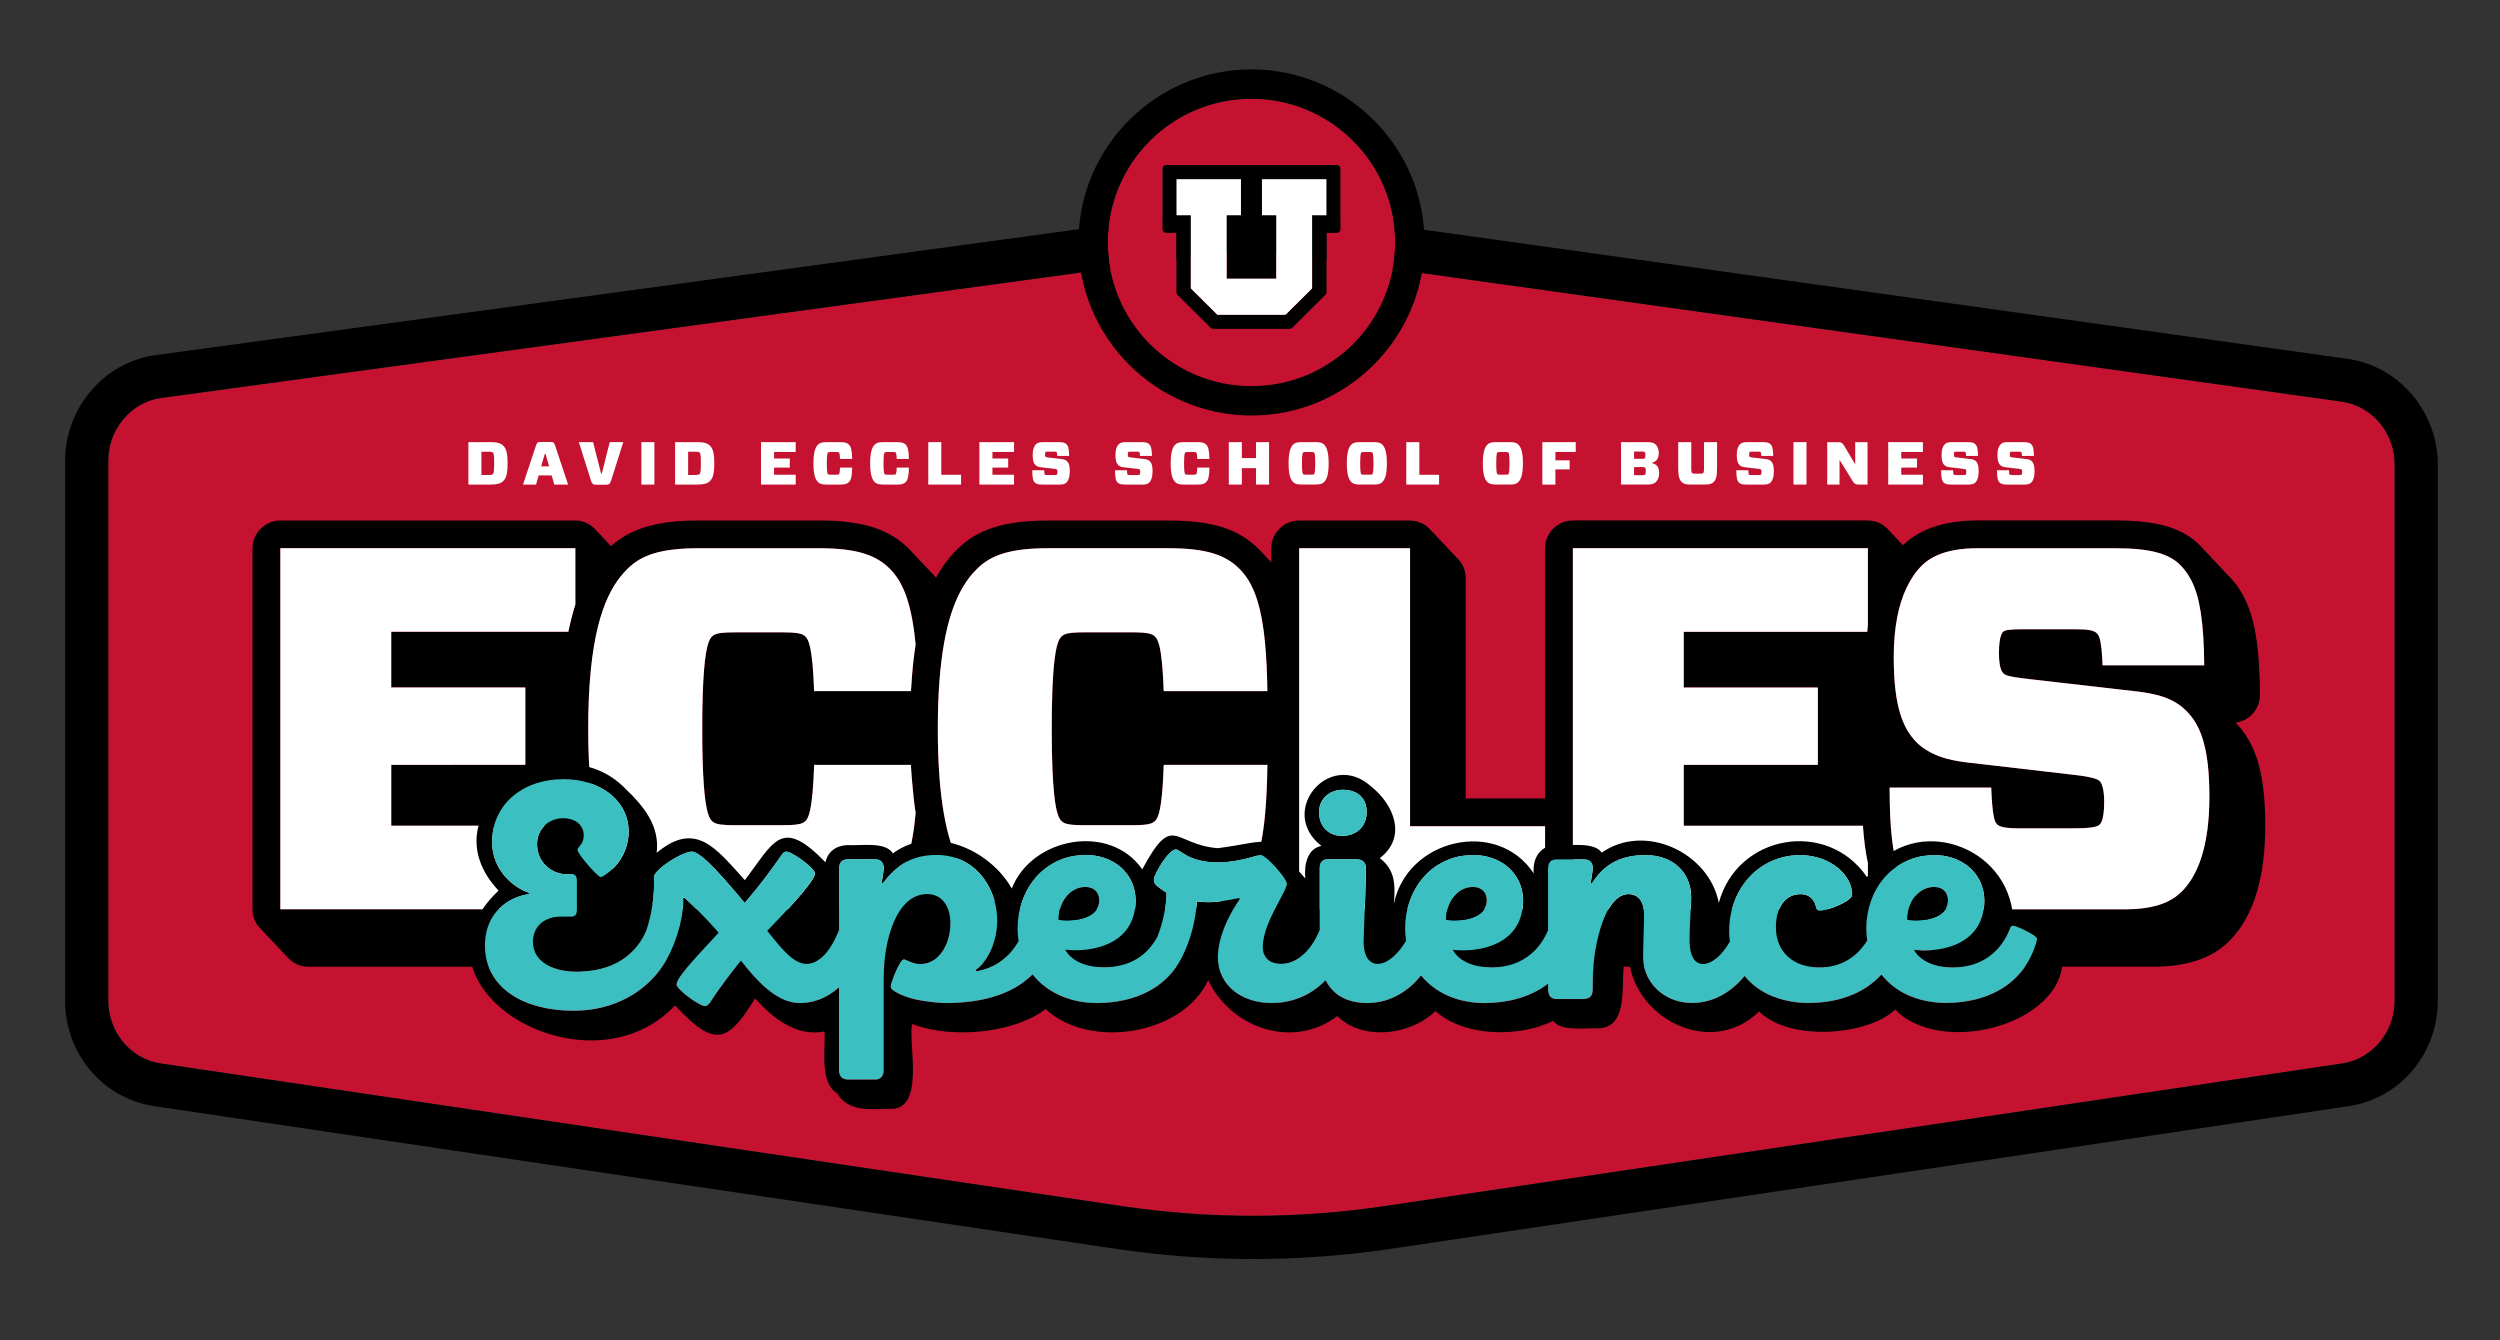
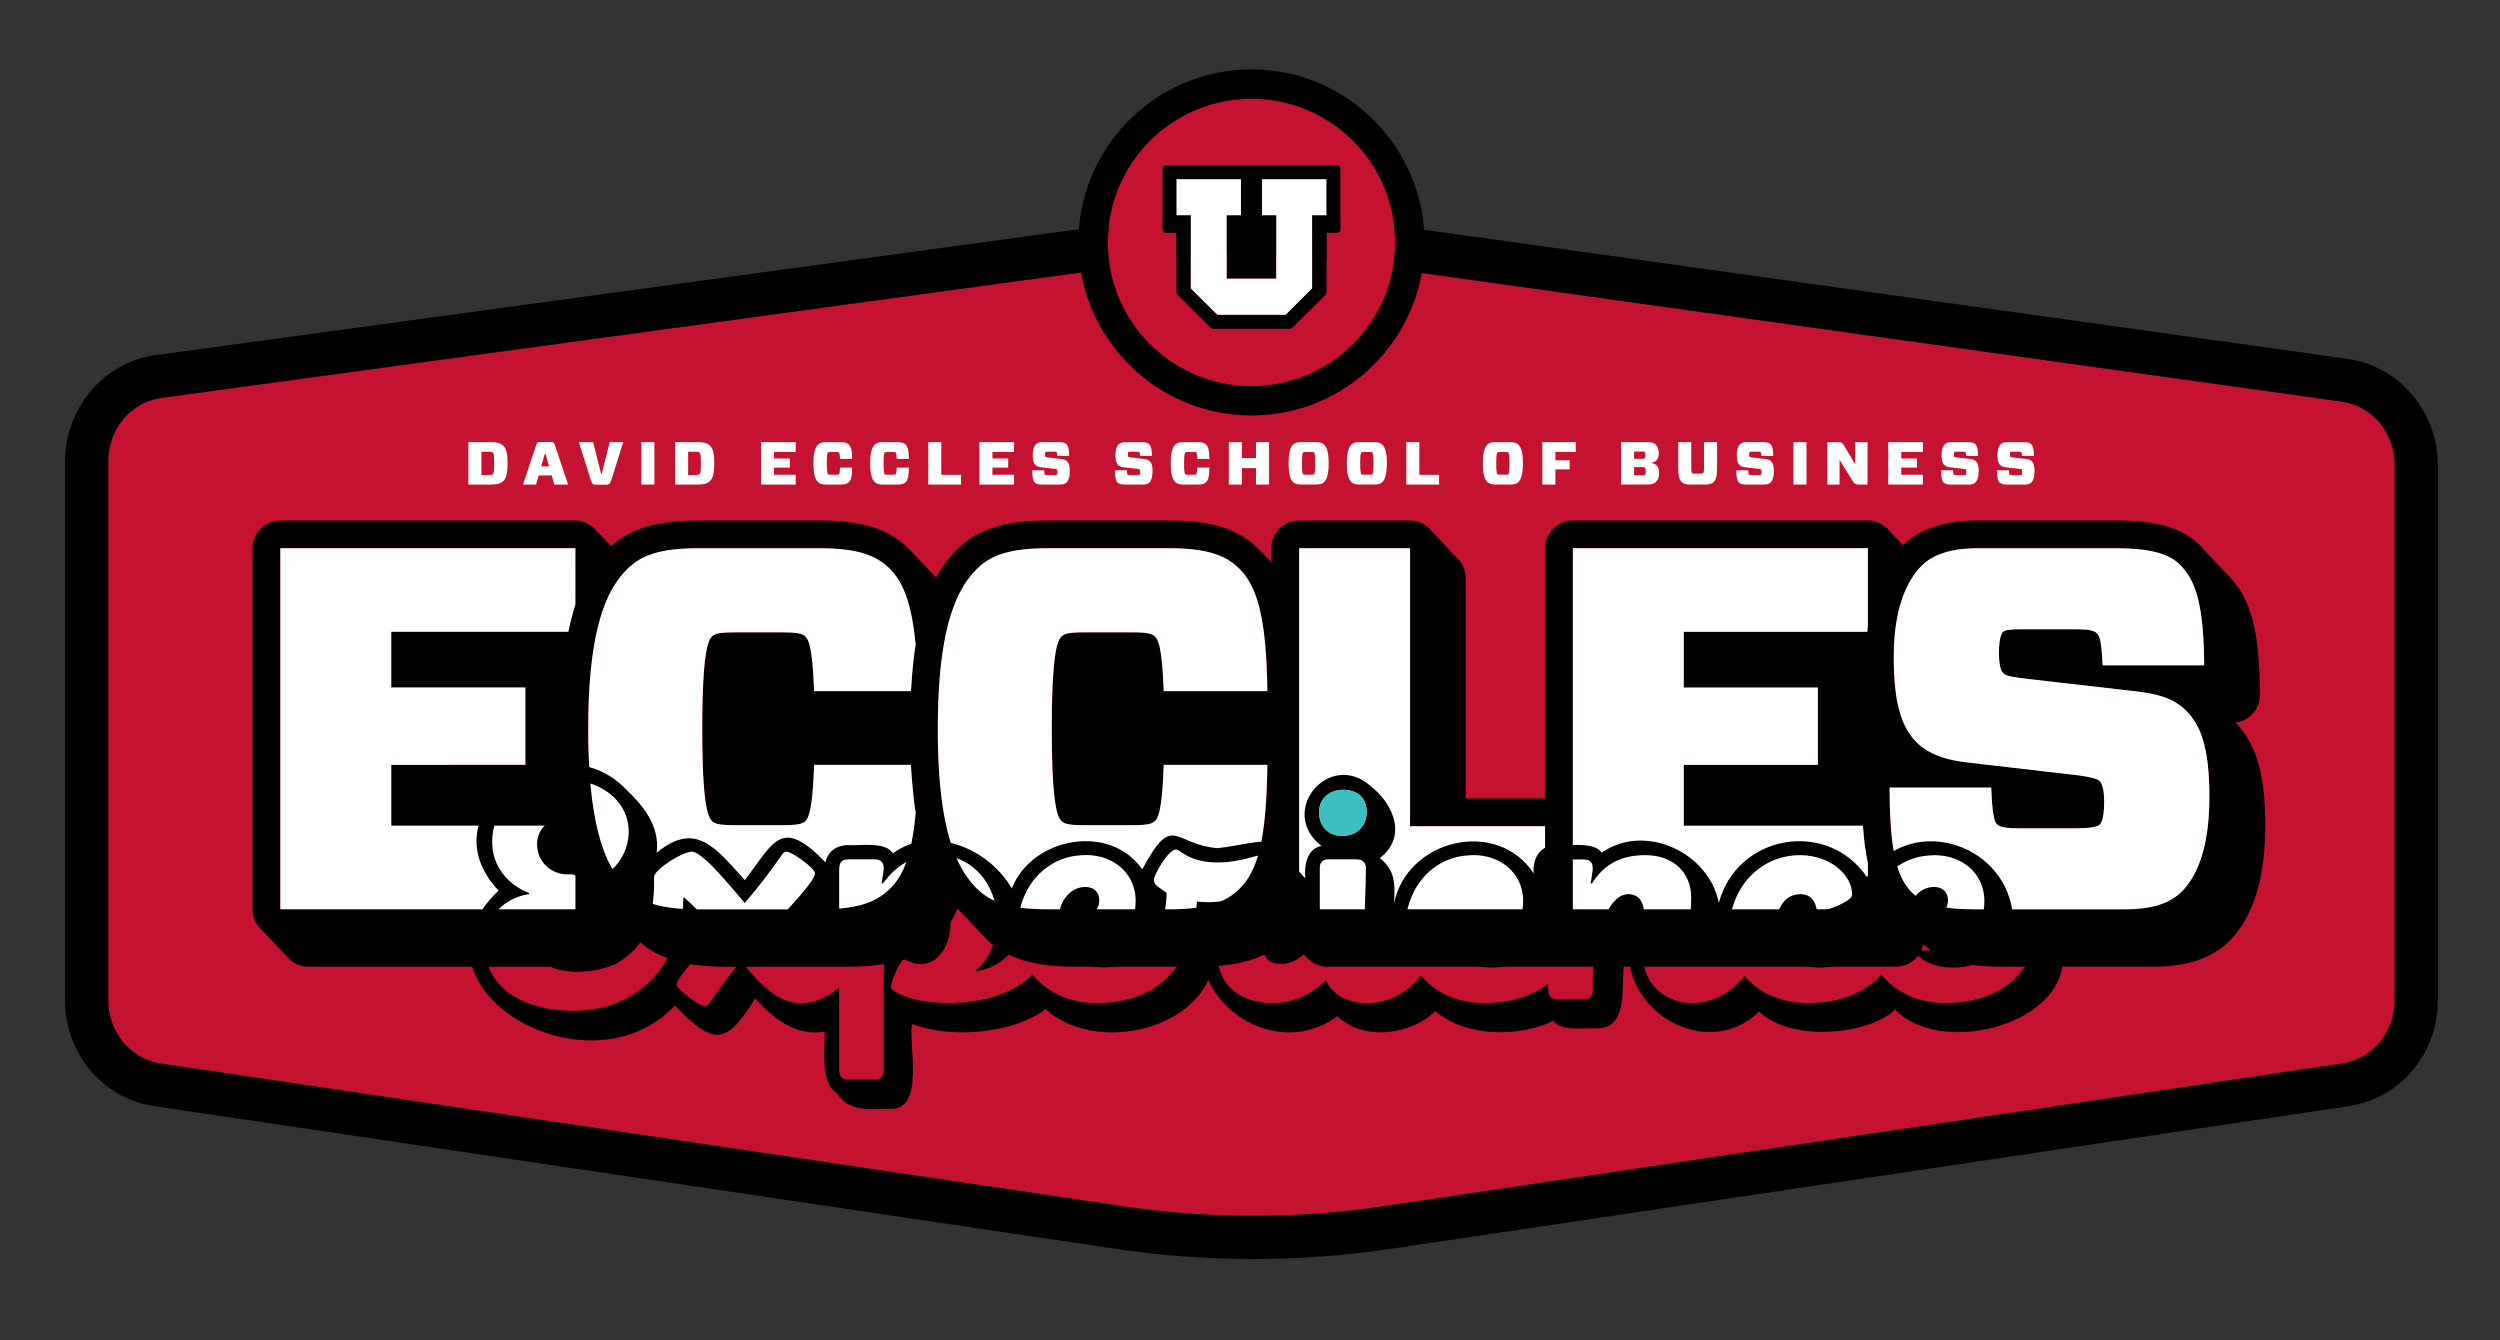
<svg xmlns="http://www.w3.org/2000/svg" id="Layer_1" version="1.1" viewBox="0 0 1126.67 604">
  <rect x="0" y="0" width="1126.67" height="604" fill="#333333" stroke="none" />
  <defs>
    <style>
      .st0 {
        fill: #3bbfc0;
      }

      .st1 {
        fill: #fff;
      }

      .st2 {
        fill: none;
      }

      .st3 {
        fill: #c41230;
      }
    </style>
  </defs>
  <g>
    <path class="st3" d="M1055.6,181.03l-491.6-68.72L72.49,179.36c-13.59,1.98-23.7,14.11-23.7,28.43v243.06c0,14.1,9.81,26.11,23.15,28.35l434.01,64.4c19.52,2.9,39.2,4.34,58.88,4.34s39.51-1.46,59.09-4.38l432.15-64.37c13.34-2.24,23.15-14.25,23.15-28.35v-241.39c0-14.29-10.07-26.4-23.62-28.42Z" />
    <path d="M1058.47,161.79c-.06,0-.12-.02-.18-.03l-491.6-68.72c-.89-.12-1.79-.19-2.69-.19s-1.76.06-2.63.18L69.86,160.08c-.06,0-.12.02-.18.03-23,3.35-40.35,23.85-40.35,47.68v243.06c0,23.72,16.56,43.7,39.38,47.53.12.02.24.04.36.06l434.01,64.4c20.37,3.02,41.14,4.56,61.73,4.56s41.52-1.54,61.96-4.59l432.15-64.37c.12-.02.23-.04.35-.06,22.82-3.82,39.38-23.81,39.38-47.53v-241.39c0-23.75-17.28-44.24-40.2-47.66ZM1079.21,450.84c0,14.1-9.81,26.11-23.15,28.35l-432.15,64.37c-19.59,2.92-39.34,4.38-59.09,4.38s-39.36-1.45-58.88-4.34l-434.01-64.4c-13.34-2.24-23.15-14.25-23.15-28.35v-243.06c0-14.32,10.11-26.45,23.7-28.43l491.51-67.04,491.6,68.72c13.55,2.02,23.62,14.13,23.62,28.42v241.39Z" />
  </g>
  <g>
    <path class="st3" d="M564,44.51c-35.76,0-64.76,28.99-64.76,64.76s28.99,64.76,64.76,64.76,64.76-28.99,64.76-64.76-28.99-64.76-64.76-64.76ZM604.03,103.34c0,.4-.16.79-.44,1.07-.28.28-.67.44-1.07.44h-4.7v26.91c0,.41-.16.79-.45,1.08l-15.02,14.93c-.28.28-.67.44-1.07.44h-34.55c-.4,0-.79-.16-1.07-.44l-15.02-14.93c-.29-.29-.45-.67-.45-1.08v-26.91h-4.7c-.4,0-.79-.16-1.07-.44-.28-.28-.44-.67-.44-1.07v-27.43c0-.4.16-.79.44-1.07.28-.28.67-.44,1.07-.44h77.03c.4,0,.79.16,1.07.44.28.28.44.67.44,1.07v27.43Z" />
    <path d="M564,31.27c-43.01,0-77.99,34.99-77.99,77.99s34.99,77.99,77.99,77.99,77.99-34.99,77.99-77.99-34.99-77.99-77.99-77.99ZM564,174.02c-35.76,0-64.76-28.99-64.76-64.76s28.99-64.76,64.76-64.76,64.76,28.99,64.76,64.76-28.99,64.76-64.76,64.76Z" />
    <path d="M602.51,74.4h-77.03c-.4,0-.79.16-1.07.44-.28.28-.44.67-.44,1.07v27.43c0,.4.16.79.44,1.07.28.28.67.44,1.07.44h4.7v26.91c0,.41.16.79.45,1.08l15.02,14.93c.28.28.67.44,1.07.44h34.55c.4,0,.79-.16,1.07-.44l15.02-14.93c.29-.29.45-.67.45-1.08v-26.91h4.7c.4,0,.79-.16,1.07-.44.28-.28.44-.67.44-1.07v-27.43c0-.4-.16-.79-.44-1.07-.28-.28-.67-.44-1.07-.44ZM548.63,141.86l-11.97-11.89v-32.96h-6.43v-16.25h29.03v16.25s-6.43,0-6.43,0v28.59h22.33v-28.59h-6.44v-16.25h29.04v16.25h-6.43v32.96l-11.97,11.89h-30.73Z" />
    <polygon class="st1" points="591.33 97.01 597.76 97.01 597.76 80.76 568.73 80.76 568.73 97.01 575.16 97.01 575.16 125.6 552.83 125.6 552.83 97.01 559.26 97.01 559.26 80.76 530.23 80.76 530.23 97.01 536.66 97.01 536.66 129.97 548.63 141.86 579.36 141.86 591.33 129.97 591.33 97.01" />
  </g>
  <g>
    <path class="st1" d="M220.95,199.25c3.03,0,4.7.46,5.85,1.61,1.31,1.31,1.94,3.17,1.94,7.95s-.63,6.67-1.94,7.98c-1.15,1.15-2.81,1.59-5.85,1.59h-9.86v-19.12h9.86ZM222.18,204.01c-.33-.33-.79-.44-2.13-.44h-3.09v10.49h3.09c1.31,0,1.8-.14,2.13-.47.33-.33.52-1.17.52-4.78s-.16-4.43-.52-4.81Z" />
    <path class="st1" d="M248.62,214.25h-5.87l-1.17,4.13h-5.88l5.79-17.4c.49-1.45.71-1.8,2.02-1.8h4.7c1.31,0,1.56.38,2.02,1.8l5.79,17.4h-6.2l-1.2-4.13ZM243.89,210.15h3.58l-1.64-5.63h-.3l-1.64,5.63Z" />
    <path class="st1" d="M275.36,216.66c-.44,1.34-.87,1.8-2.18,1.8h-4.64c-1.31,0-1.75-.47-2.18-1.8l-5.49-17.4h6.42l3.61,14.21h.3l3.58-14.21h6.12l-5.52,17.4Z" />
    <path class="st1" d="M289.04,218.38v-19.12h5.87v19.12h-5.87Z" />
    <path class="st1" d="M314.11,199.25c3.03,0,4.7.46,5.85,1.61,1.31,1.31,1.94,3.17,1.94,7.95s-.63,6.67-1.94,7.98c-1.15,1.15-2.81,1.59-5.85,1.59h-9.86v-19.12h9.86ZM315.34,204.01c-.33-.33-.79-.44-2.13-.44h-3.09v10.49h3.09c1.31,0,1.8-.14,2.13-.47.33-.33.52-1.17.52-4.78s-.16-4.43-.52-4.81Z" />
    <path class="st1" d="M358.59,218.38h-15.63v-19.12h15.63v4.42h-9.75v2.95h7.1v4.1h-7.1v3.22h9.75v4.43Z" />
    <path class="st1" d="M382.57,217.29c-.74.74-1.75,1.09-3.74,1.09h-6.39c-1.99,0-3.03-.36-3.77-1.09-1.12-1.09-2.08-3.2-2.08-8.47s.96-7.38,2.08-8.47c.74-.74,1.77-1.09,3.77-1.09h6.39c1.99,0,3.01.35,3.74,1.09.96.96,1.42,2.62,1.48,6.48h-5.49c-.08-2.38-.3-2.73-.47-2.9-.16-.16-.44-.22-1.26-.22h-2.43c-.82,0-1.09.05-1.26.22-.19.19-.52.71-.52,4.89s.33,4.7.52,4.89c.16.16.44.22,1.26.22h2.43c.82,0,1.09-.05,1.26-.22s.38-.52.47-2.98h5.49c-.05,3.91-.49,5.6-1.48,6.56Z" />
    <path class="st1" d="M408.13,217.29c-.74.74-1.75,1.09-3.74,1.09h-6.39c-1.99,0-3.03-.36-3.77-1.09-1.12-1.09-2.08-3.2-2.08-8.47s.96-7.38,2.08-8.47c.74-.74,1.77-1.09,3.77-1.09h6.39c1.99,0,3.01.35,3.74,1.09.96.96,1.42,2.62,1.48,6.48h-5.49c-.08-2.38-.3-2.73-.47-2.9-.16-.16-.44-.22-1.26-.22h-2.43c-.82,0-1.09.05-1.26.22-.19.19-.52.71-.52,4.89s.33,4.7.52,4.89c.16.16.44.22,1.26.22h2.43c.82,0,1.09-.05,1.26-.22.16-.16.38-.52.47-2.98h5.49c-.05,3.91-.49,5.6-1.48,6.56Z" />
    <path class="st1" d="M424.22,213.98h8.9v4.4h-14.78v-19.12h5.88v14.72Z" />
    <path class="st1" d="M457.01,218.38h-15.63v-19.12h15.63v4.42h-9.75v2.95h7.1v4.1h-7.1v3.22h9.75v4.43Z" />
    <path class="st1" d="M480.66,217.45c-.57.57-1.47.93-3,.93h-7.9c-1.72,0-2.71-.22-3.39-.9-.79-.79-1.17-2.18-1.17-5.55h5.38c.05,1.42.16,1.8.3,1.94.16.16.49.22,1.28.22h2.76c.79,0,1.26-.05,1.39-.19.16-.16.25-.55.25-1.23,0-.55-.08-.93-.25-1.09-.14-.14-.66-.25-1.42-.33l-5.66-.65c-1.2-.14-1.99-.44-2.6-1.04-.74-.74-1.23-1.88-1.23-4.53,0-2.43.6-3.96,1.47-4.84.58-.57,1.5-.93,2.95-.93h7.35c1.77,0,2.79.27,3.39.87.82.82,1.26,2.02,1.28,5.33h-5.38c-.05-1.2-.14-1.53-.3-1.69-.16-.16-.44-.22-1.15-.22h-2.73c-.66,0-.99.03-1.09.14-.14.14-.22.49-.22,1.12s.08.93.25,1.09c.14.14.49.19,1.42.3l5.71.66c1.31.16,1.99.46,2.57,1.04.74.74,1.2,1.94,1.2,4.51s-.6,4.18-1.48,5.05Z" />
    <path class="st1" d="M517.96,217.45c-.57.57-1.47.93-3,.93h-7.9c-1.72,0-2.71-.22-3.39-.9-.79-.79-1.17-2.18-1.17-5.55h5.38c.05,1.42.16,1.8.3,1.94.16.16.49.22,1.28.22h2.76c.79,0,1.26-.05,1.39-.19.16-.16.25-.55.25-1.23,0-.55-.08-.93-.25-1.09-.14-.14-.66-.25-1.42-.33l-5.66-.65c-1.2-.14-1.99-.44-2.6-1.04-.74-.74-1.23-1.88-1.23-4.53,0-2.43.6-3.96,1.47-4.84.58-.57,1.5-.93,2.95-.93h7.35c1.77,0,2.79.27,3.39.87.82.82,1.26,2.02,1.28,5.33h-5.38c-.05-1.2-.14-1.53-.3-1.69-.16-.16-.44-.22-1.15-.22h-2.73c-.66,0-.99.03-1.09.14-.14.14-.22.49-.22,1.12s.08.93.25,1.09c.14.14.49.19,1.42.3l5.71.66c1.31.16,1.99.46,2.57,1.04.74.74,1.2,1.94,1.2,4.51s-.6,4.18-1.48,5.05Z" />
    <path class="st1" d="M543.57,217.29c-.74.74-1.75,1.09-3.74,1.09h-6.39c-1.99,0-3.03-.36-3.77-1.09-1.12-1.09-2.08-3.2-2.08-8.47s.96-7.38,2.08-8.47c.74-.74,1.77-1.09,3.77-1.09h6.39c1.99,0,3.01.35,3.74,1.09.96.96,1.42,2.62,1.48,6.48h-5.49c-.08-2.38-.3-2.73-.47-2.9-.16-.16-.44-.22-1.26-.22h-2.43c-.82,0-1.09.05-1.26.22-.19.19-.52.71-.52,4.89s.33,4.7.52,4.89c.16.16.44.22,1.26.22h2.43c.82,0,1.09-.05,1.26-.22s.38-.52.47-2.98h5.49c-.05,3.91-.49,5.6-1.48,6.56Z" />
    <path class="st1" d="M571.92,218.38h-5.87v-7.4h-6.39v7.4h-5.88v-19.12h5.88v7.18h6.39v-7.18h5.87v19.12Z" />
    <path class="st1" d="M592.93,199.25c1.99,0,3.03.35,3.77,1.09,1.12,1.09,2.08,3.2,2.08,8.47s-.96,7.38-2.08,8.47c-.74.74-1.77,1.09-3.77,1.09h-6.37c-1.99,0-3.03-.36-3.77-1.09-1.12-1.09-2.07-3.2-2.07-8.47s.96-7.38,2.07-8.47c.74-.74,1.78-1.09,3.77-1.09h6.37ZM587.27,213.71c.16.16.44.22,1.26.22h2.43c.82,0,1.09-.05,1.26-.22.19-.19.52-.71.52-4.89s-.33-4.7-.52-4.89c-.16-.16-.44-.22-1.26-.22h-2.43c-.82,0-1.1.05-1.26.22-.19.19-.52.71-.52,4.89s.33,4.7.52,4.89Z" />
    <path class="st1" d="M619.17,199.25c1.99,0,3.03.35,3.77,1.09,1.12,1.09,2.08,3.2,2.08,8.47s-.96,7.38-2.08,8.47c-.74.74-1.77,1.09-3.77,1.09h-6.37c-1.99,0-3.03-.36-3.77-1.09-1.12-1.09-2.07-3.2-2.07-8.47s.96-7.38,2.07-8.47c.74-.74,1.78-1.09,3.77-1.09h6.37ZM613.51,213.71c.16.16.44.22,1.26.22h2.43c.82,0,1.09-.05,1.26-.22.19-.19.52-.71.52-4.89s-.33-4.7-.52-4.89c-.16-.16-.44-.22-1.26-.22h-2.43c-.82,0-1.1.05-1.26.22-.19.19-.52.71-.52,4.89s.33,4.7.52,4.89Z" />
    <path class="st1" d="M639.65,213.98h8.9v4.4h-14.78v-19.12h5.88v14.72Z" />
    <path class="st1" d="M680.48,199.25c1.99,0,3.03.35,3.77,1.09,1.12,1.09,2.08,3.2,2.08,8.47s-.96,7.38-2.08,8.47c-.74.74-1.77,1.09-3.77,1.09h-6.37c-1.99,0-3.03-.36-3.77-1.09-1.12-1.09-2.07-3.2-2.07-8.47s.96-7.38,2.07-8.47c.74-.74,1.78-1.09,3.77-1.09h6.37ZM674.82,213.71c.16.16.44.22,1.26.22h2.43c.82,0,1.09-.05,1.26-.22.19-.19.52-.71.52-4.89s-.33-4.7-.52-4.89c-.16-.16-.44-.22-1.26-.22h-2.43c-.82,0-1.1.05-1.26.22-.19.19-.52.71-.52,4.89s.33,4.7.52,4.89Z" />
    <path class="st1" d="M700.97,203.65v3.8h6.42v4.1h-6.42v6.83h-5.88v-19.12h15.05v4.4h-9.18Z" />
    <path class="st1" d="M730.56,199.25h11.97c1.77,0,2.9.35,3.63,1.09.9.9,1.39,2.21,1.39,3.72,0,2.79-1.09,4.02-3.31,4.54v.05c2.24.52,3.47,1.5,3.47,4.62,0,1.88-.58,3.09-1.45,3.96-.79.79-2.05,1.15-3.72,1.15h-11.99v-19.12ZM740.26,206.77c.55,0,.74-.03.9-.19.19-.22.38-.68.38-1.5s-.16-1.17-.36-1.37c-.14-.14-.36-.22-.93-.22h-3.82v3.28h3.82ZM741.35,210.76c-.19-.19-.46-.27-1.01-.27h-3.91v3.66h3.91c.52,0,.79-.05.98-.25.19-.19.38-.41.38-1.53s-.14-1.39-.36-1.61Z" />
    <path class="st1" d="M773.83,210.7c0,4.24-.55,5.52-1.58,6.56-.88.87-1.97,1.12-4.43,1.12h-5.49c-2.46,0-3.55-.25-4.42-1.12-1.04-1.04-1.59-2.32-1.59-6.56v-11.45h5.88v11.42c0,1.78.14,2.27.38,2.51.22.22.66.3,1.58.3h1.83c.93,0,1.36-.08,1.58-.3.25-.25.38-.74.38-2.51v-11.42h5.88v11.45Z" />
    <path class="st1" d="M797.96,217.45c-.57.57-1.47.93-3,.93h-7.9c-1.72,0-2.71-.22-3.39-.9-.79-.79-1.17-2.18-1.17-5.55h5.38c.05,1.42.16,1.8.3,1.94.16.16.49.22,1.28.22h2.76c.79,0,1.26-.05,1.39-.19.16-.16.25-.55.25-1.23,0-.55-.08-.93-.25-1.09-.14-.14-.66-.25-1.42-.33l-5.66-.65c-1.2-.14-1.99-.44-2.6-1.04-.74-.74-1.23-1.88-1.23-4.53,0-2.43.6-3.96,1.47-4.84.58-.57,1.5-.93,2.95-.93h7.35c1.77,0,2.79.27,3.39.87.82.82,1.26,2.02,1.28,5.33h-5.38c-.05-1.2-.14-1.53-.3-1.69-.16-.16-.44-.22-1.15-.22h-2.73c-.66,0-.99.03-1.09.14-.14.14-.22.49-.22,1.12s.08.93.25,1.09c.14.14.49.19,1.42.3l5.71.66c1.31.16,1.99.46,2.57,1.04.74.74,1.2,1.94,1.2,4.51s-.6,4.18-1.48,5.05Z" />
    <path class="st1" d="M808.26,218.38v-19.12h5.87v19.12h-5.87Z" />
    <path class="st1" d="M841.64,218.38h-4.07c-1.26,0-1.86-.36-2.51-1.39l-5.9-9.53h-.14v10.93h-5.55v-19.12h5c1.26,0,1.89.35,2.51,1.39l4.97,8.39h.14v-9.78h5.55v19.12Z" />
    <path class="st1" d="M866.59,218.38h-15.63v-19.12h15.63v4.42h-9.75v2.95h7.1v4.1h-7.1v3.22h9.75v4.43Z" />
    <path class="st1" d="M890.26,217.45c-.57.57-1.47.93-3,.93h-7.9c-1.72,0-2.71-.22-3.39-.9-.79-.79-1.17-2.18-1.17-5.55h5.38c.05,1.42.16,1.8.3,1.94.16.16.49.22,1.28.22h2.76c.79,0,1.26-.05,1.39-.19.16-.16.25-.55.25-1.23,0-.55-.08-.93-.25-1.09-.14-.14-.66-.25-1.42-.33l-5.66-.65c-1.2-.14-1.99-.44-2.6-1.04-.74-.74-1.23-1.88-1.23-4.53,0-2.43.6-3.96,1.47-4.84.58-.57,1.5-.93,2.95-.93h7.35c1.77,0,2.79.27,3.39.87.82.82,1.26,2.02,1.28,5.33h-5.38c-.05-1.2-.14-1.53-.3-1.69-.16-.16-.44-.22-1.15-.22h-2.73c-.66,0-.99.03-1.09.14-.14.14-.22.49-.22,1.12s.08.93.25,1.09c.14.14.49.19,1.42.3l5.71.66c1.31.16,1.99.46,2.57,1.04.74.74,1.2,1.94,1.2,4.51s-.6,4.18-1.48,5.05Z" />
    <path class="st1" d="M915.44,217.45c-.57.57-1.47.93-3,.93h-7.9c-1.72,0-2.71-.22-3.39-.9-.79-.79-1.17-2.18-1.17-5.55h5.38c.05,1.42.16,1.8.3,1.94.16.16.49.22,1.28.22h2.76c.79,0,1.26-.05,1.39-.19.16-.16.25-.55.25-1.23,0-.55-.08-.93-.25-1.09-.14-.14-.66-.25-1.42-.33l-5.66-.65c-1.2-.14-1.99-.44-2.6-1.04-.74-.74-1.23-1.88-1.23-4.53,0-2.43.6-3.96,1.47-4.84.58-.57,1.5-.93,2.95-.93h7.35c1.77,0,2.79.27,3.39.87.82.82,1.26,2.02,1.28,5.33h-5.38c-.05-1.2-.14-1.53-.3-1.69-.16-.16-.44-.22-1.15-.22h-2.73c-.66,0-.99.03-1.09.14-.14.14-.22.49-.22,1.12s.08.93.25,1.09c.14.14.49.19,1.42.3l5.71.66c1.31.16,1.99.46,2.57,1.04.74.74,1.2,1.94,1.2,4.51s-.6,4.18-1.48,5.05Z" />
  </g>
  <g>
    <path class="st2" d="M361.8,286.01c.46.23.83.5,1.14.83,1.38,1.38,3.26,4.38,3.95,24.61h.02c-.7-20.22-2.56-23.24-3.95-24.64-.32-.32-.69-.58-1.15-.8Z" />
    <path class="st2" d="M352.24,284.96c.24,0,.44,0,.67,0-.22,0-.41,0-.64,0h-.03Z" />
    <path class="st2" d="M314.84,247.07h54.39c16.97,0,25.57,3.02,31.84,9.3,4.36,4.36,7.49,10.52,9.55,20.26-2.05-9.74-5.18-15.94-9.54-20.29-6.26-6.26-14.91-9.27-31.88-9.27h-54.36c-16.97,0-25.8,3.01-32.07,9.27-.98.96-1.94,2.04-2.88,3.19.94-1.15,1.89-2.22,2.86-3.17,6.27-6.27,15.11-9.3,32.07-9.3Z" />
    <path class="st2" d="M321.1,370.22c-.07-.06-.15-.12-.22-.19,0,0,0,0,0,0,.07.07.15.12.22.18Z" />
    <path class="st2" d="M320.88,286.83c.11-.1.23-.19.34-.29-.11.09-.23.18-.33.28,0,0,0,0,0,0Z" />
    <path class="st2" d="M369.23,409.78h-54.39c-16.97,0-25.8-3.02-32.07-9.3-1.04-1.01-2.06-2.16-3.06-3.4,1,1.26,2.03,2.41,3.07,3.43,6.26,6.26,15.09,9.27,32.07,9.27h54.36c16.97,0,25.62-3.01,31.88-9.27,3.13-3.07,5.61-7,7.51-12.48-1.9,5.47-4.39,9.4-7.52,12.45-6.27,6.27-14.88,9.3-31.84,9.3Z" />
    <path class="st2" d="M479.74,370.93c-.53-.25-.95-.55-1.3-.91-.97-.97-2.37-2.9-3.33-11.88.96,8.98,2.34,10.93,3.32,11.9.36.35.78.65,1.32.89Z" />
    <path class="st2" d="M523.26,295.19s0-.03,0-.05c0,.01,0,.03,0,.05Z" />
    <path class="st2" d="M474.96,300.15c.97-10.18,2.46-12.29,3.48-13.31.37-.39.83-.7,1.41-.95-.59.25-1.05.55-1.43.93-1.02,1.02-2.5,3.14-3.46,13.33Z" />
    <path class="st2" d="M366.91,344.71h-.02c-.69,20.92-2.57,23.93-3.95,25.3-.3.32-.67.58-1.1.8.44-.22.8-.47,1.11-.78,1.4-1.4,3.25-4.42,3.95-25.33Z" />
    <path class="st2" d="M526.77,409.78h-54.39c-16.97,0-25.8-3.02-32.07-9.3-2.86-2.79-5.6-6.39-8.03-11.23,2.43,4.85,5.16,8.46,8.02,11.26,6.26,6.26,15.09,9.27,32.07,9.27h54.43c16.97,0,25.55-3.01,31.82-9.27,8.39-8.14,12.09-22.55,12.59-55.8h-.03c-.47,33.23-4.18,47.64-12.56,55.77-6.27,6.27-14.88,9.3-31.84,9.3Z" />
-     <path class="st2" d="M523.14,362.3c-.82,5.46-1.82,6.9-2.68,7.72-.44.46-.99.8-1.73,1.07.75-.27,1.31-.61,1.76-1.05.83-.83,1.83-2.28,2.65-7.74Z" />
+     <path class="st2" d="M523.14,362.3c-.82,5.46-1.82,6.9-2.68,7.72-.44.46-.99.8-1.73,1.07.75-.27,1.31-.61,1.76-1.05.83-.83,1.83-2.28,2.65-7.74" />
    <polygon class="st2" points="126.34 247.07 259.29 247.07 259.29 247.07 126.33 247.07 126.33 409.78 259.29 409.78 259.29 409.78 126.34 409.78 126.34 247.07" />
    <path class="st2" d="M259.29,384.36c-1.19-3.76-2.25-7.83-3.13-12.21h-.01c.88,4.38,1.92,8.46,3.14,12.22h0Z" />
    <path class="st2" d="M256.16,284.71c.37-1.87.79-3.67,1.22-5.44-.44,1.77-.86,3.56-1.24,5.44h.02Z" />
    <path class="st2" d="M410.01,383.22c1.17-4.64,2.05-10.16,2.66-16.9-.71-4.37-1.21-9.16-1.62-14.15.41,4.99.9,9.78,1.59,14.16-.6,6.72-1.47,12.25-2.63,16.88Z" />
    <path class="st2" d="M518.6,285.72c.81.28,1.4.64,1.86,1.12.9.86,1.94,2.35,2.78,8.26-.84-5.91-1.88-7.41-2.76-8.28-.47-.47-1.07-.82-1.89-1.1Z" />
-     <rect class="st2" x="176.32" y="344.7" width="60.43" height=".01" />
    <path class="st2" d="M409.92,383.64c-.33,1.28-.7,2.45-1.08,3.6.38-1.15.75-2.31,1.08-3.6Z" />
    <path class="st2" d="M321.46,370.51s.1.05.14.08c-.04-.03-.1-.05-.14-.08Z" />
    <path class="st2" d="M321.75,286.18c-.1.06-.2.11-.29.17.09-.06.2-.11.29-.17Z" />
    <rect class="st2" x="176.32" y="309.83" width="60.43" height="0" />
    <path class="st2" d="M410.55,311.45c.03-.67.1-1.27.14-1.93-.04.66-.11,1.26-.15,1.93h0Z" />
    <path class="st2" d="M317.16,353.61c-.42-5.9-.69-13.99-.69-25.19,0-11.92.31-20.28.79-26.27-.48,5.99-.8,14.35-.8,26.26,0,11.19.27,19.29.7,25.19Z" />
    <path class="st2" d="M944.85,351.15c.58.24,1.06.5,1.32.77.33.32.62.76.88,1.28-.25-.52-.53-.97-.85-1.29-.26-.26-.75-.51-1.34-.76Z" />
    <path class="st2" d="M912.02,283.56c-2.71,0-4.74.06-6.24.22,1.51-.15,3.54-.2,6.25-.2h23.24c3.17,0,5.29.14,6.83.45-1.53-.33-3.64-.47-6.83-.47h-23.24Z" />
    <path class="st2" d="M891.1,247.07h62.53c7.67,0,13.65.61,18.36,1.86-4.71-1.26-10.7-1.87-18.37-1.87h-62.51c-12.34,0-20.23,3.01-25.12,7.89-2.65,2.65-4.98,6.05-6.91,10.2,1.93-4.15,4.26-7.54,6.91-10.19,4.89-4.88,12.78-7.9,25.1-7.9Z" />
    <path class="st2" d="M947.61,299.84s0,.02,0,.03h45.78c-.18-20.03-2.1-30.96-5.72-38.11,3.6,7.17,5.54,18.1,5.7,38.08h-45.77Z" />
    <path class="st2" d="M903.31,303.83c.78.55,2.12.94,4.46,1.32-2.33-.39-3.67-.79-4.46-1.32Z" />
    <path class="st2" d="M902.04,302.24c-.77-1.62-1.16-4.16-1.16-8.01s.37-6.44.99-8.05c-.64,1.61-1.01,4.22-1.01,8.08s.39,6.37,1.18,7.98Z" />
    <path class="st2" d="M985.5,320.54c-3.06-3.06-6.48-5.2-11.34-6.72,4.85,1.52,8.27,3.66,11.32,6.71,6.27,6.27,10.23,16.5,10.23,38.35,0,5.57-.32,10.58-.91,15.07.6-4.5.92-9.51.92-15.09,0-21.86-3.95-32.07-10.21-38.33Z" />
    <path class="st2" d="M947.07,292.34c-.26-2.5-.59-4.13-1.01-5.21.41,1.09.74,2.71,1.01,5.21Z" />
    <path class="st2" d="M890.41,409.78c-3.66,0-6.93-.12-9.86-.38,2.94.27,6.21.38,9.88.38h67.14c11.82,0,19.23-2.49,24.11-6.6-4.92,4.1-12.3,6.6-24.1,6.6h-67.18Z" />
    <path class="st2" d="M897.41,355.55c0-.23-.02-.4-.03-.63h-45.78s45.78,0,45.78,0c0,.23.02.41.03.63Z" />
    <path class="st2" d="M934.33,373.29c6.74,0,10.69-.47,11.85-1.63.35-.35.66-.82.92-1.42-.27.59-.58,1.05-.94,1.4-1.13,1.19-5.07,1.63-11.84,1.63h-23.49c-3.73,0-6.23-.14-7.97-.5,1.74.37,4.24.52,7.99.52h23.48Z" />
    <polygon class="st2" points="635.47 372.36 696.31 372.36 696.31 409.78 585.49 409.78 585.49 247.07 635.45 247.07 635.45 247.07 585.47 247.07 585.47 409.78 696.33 409.78 696.33 372.33 635.47 372.33 635.47 372.36" />
    <path class="st2" d="M841.8,409.78h-132.94s132.97,0,132.97,0v-20.61c-.06-.29-.11-.6-.17-.89.06.28.09.62.15.89v20.6Z" />
    <path class="st2" d="M558.61,256.34c-6.26-6.26-14.84-9.27-31.82-9.27h-54.43c-16.97,0-25.8,3.01-32.07,9.27-2.75,2.7-5.38,6.16-7.74,10.74,2.36-4.57,4.99-8.02,7.75-10.71,6.27-6.27,15.11-9.3,32.07-9.3h54.39c16.97,0,25.57,3.02,31.84,9.3,8.14,8.14,12.09,22.31,12.56,55.09h.03c-.5-32.76-4.45-46.97-12.59-55.12Z" />
    <path class="st2" d="M840.37,380.53c.06.5.13.99.2,1.47-.07-.48-.13-.98-.2-1.47Z" />
    <polygon class="st2" points="758.82 309.83 819.26 309.83 819.26 344.7 758.82 344.7 758.82 372.13 758.84 372.13 758.84 344.71 819.28 344.71 819.28 309.83 758.84 309.83 758.84 284.73 758.82 284.73 758.82 309.83" />
    <path class="st2" d="M880.24,342.6c-4.04-.81-7.43-2-10.35-3.6,2.93,1.6,6.31,2.8,10.35,3.6Z" />
    <path class="st2" d="M860.35,400.77c-1.86-2.19-3.4-4.91-4.66-8.41,1.26,3.51,2.81,6.23,4.66,8.41Z" />
    <path class="st2" d="M708.86,247.07h132.94v34.69c-.12.96-.2,1.96-.3,2.95h0c.06-1,.19-2,.31-2.94v-34.7h-132.97Z" />
    <path d="M1007.48,325.67c2.82-.38,5.39-1.63,7.39-3.63,2.32-2.38,3.63-5.57,3.63-8.96-.25-29.37-4.07-43.53-14.59-54.05h-.06c-.44-.5-.88-1-1.38-1.5-.44-.5-.88-1-1.38-1.5-.44-.5-.94-1-1.38-1.44l-.06-.06c-.44-.44-.88-.94-1.38-1.44-.44-.5-.88-1-1.38-1.5-.44-.5-.94-1-1.38-1.5h-.06c-.44-.5-.88-1-1.38-1.44-.44-.5-.88-1-1.38-1.5-.44-.5-.94-1-1.38-1.5-7.83-7.77-19.04-11.09-37.7-11.09h-62.51c-14.53,0-25.8,3.76-33.44,11.09-.19-.13-.38-.25-.56-.44-.44-.5-.88-1-1.38-1.5-.44-.5-.88-1-1.44-1.44-.38-.56-.88-1.06-1.38-1.5-.44-.56-.88-1-1.38-1.5-2.32-2.82-5.76-4.7-9.71-4.7h-132.97c-6.95,0-12.53,5.64-12.53,12.53v112.74h-35.76v-99.33c0-3.76-1.63-7.01-4.2-9.33-.44-.5-.88-1-1.38-1.5-.44-.5-.94-1-1.44-1.44-.44-.56-.88-1.06-1.38-1.5-.44-.56-.88-1.06-1.38-1.5-.44-.5-.94-1-1.44-1.5-.44-.5-.88-1-1.38-1.44-.44-.56-.88-1.06-1.38-1.5-.44-.56-.94-1-1.44-1.5-2.26-2.82-5.76-4.7-9.71-4.7h-49.98c-6.89,0-12.53,5.64-12.53,12.53v6.33c-.44-.5-.81-1-1.32-1.44l-.06-.06c-.44-.5-.88-.94-1.32-1.38,0-.06-.06-.06-.06-.13-.44-.44-.88-.94-1.32-1.38q-.06-.06-.13-.13c-.44-.44-.81-.94-1.32-1.38-9.21-9.21-20.98-12.96-40.65-12.96h-54.43c-19.6,0-31.82,3.88-40.9,12.96-3.7,3.57-6.83,7.83-9.52,12.78-.25-.31-.56-.63-.81-.88l-.13-.13c-.44-.44-.81-.94-1.32-1.38l-.06-.06c-.44-.5-.88-.94-1.32-1.44,0,0-.06,0-.06-.06-.44-.44-.88-.94-1.32-1.38q-.06-.06-.13-.13c-.44-.44-.81-.94-1.25-1.38-.06-.06-.13-.06-.13-.06-.44-.5-.88-1-1.32-1.44l-.06-.06c-.44-.5-.88-.94-1.32-1.38q-.06-.06-.13-.13c-.44-.44-.81-.94-1.25-1.38-.06-.06-.13-.06-.13-.13-.44-.44-.88-.94-1.32-1.38-9.21-9.21-20.98-12.96-40.71-12.96h-54.36c-18.48,0-30.44,3.51-39.33,11.52l-.88-.88c-.44-.5-.94-1-1.44-1.5-.44-.5-.88-1-1.38-1.44-.44-.56-.88-1.06-1.38-1.5-.44-.56-.94-1-1.44-1.5-2.25-2.82-5.76-4.7-9.71-4.7H126.33c-6.89,0-12.53,5.64-12.53,12.53v162.72c0,3.7,1.63,7.01,4.2,9.27.44.56.94,1.06,1.44,1.5.44.56.88,1.06,1.38,1.5.44.5.88,1,1.38,1.5.44.5.94,1,1.44,1.44.38.56.88,1.06,1.38,1.5.44.56.88,1.06,1.38,1.5.44.5.88,1,1.44,1.5.38.5.88,1,1.38,1.44,2.32,2.88,5.76,4.7,9.71,4.7h132.97c6.95,0,12.53-5.57,12.53-12.53v-2.63c.69.81,1.44,1.57,2.19,2.32,8.96,9.02,21.23,12.84,40.84,12.84h54.36c19.73,0,31.5-3.76,40.71-12.96,3.76-3.63,6.7-7.89,9.02-13.22q.06,0,.06.06c.5.5.94,1,1.44,1.5.44.5.94.94,1.38,1.44.44.56.94,1,1.38,1.5.5.5.94,1,1.44,1.5.44.5.94,1,1.38,1.5.44.5.94.94,1.38,1.44.5.5.94,1,1.44,1.5.88,1,1.75,2,2.69,2.88,9.02,9.02,21.23,12.84,40.84,12.84h54.43c19.67,0,31.44-3.76,40.65-12.96.13-.06.19-.13.25-.25.38.38.69.75,1.06,1.13.44.5.94,1,1.44,1.44.44.56.88,1.06,1.38,1.5.44.56.88,1.06,1.38,1.5.44.5.94,1,1.44,1.5.44.5.88,1,1.38,1.44,2.32,2.88,5.76,4.7,9.71,4.7h256.35c6.08,0,11.15-4.32,12.28-10.15,9.27,8.33,21.23,10.15,36.33,10.15h67.14c15.41,0,26.62-3.76,34.45-11.52,10.77-10.77,16.22-28.25,16.22-51.86s-4.01-36.89-13.34-46.6ZM259.3,272.43c-.71,2.16-1.33,4.47-1.92,6.84-.43,1.77-.84,3.57-1.22,5.44h-.02s0,0,0,.01h-79.82v25.1h60.43s0,0,0,0v34.87h0s-60.43.01-60.43.01v27.42h79.83s0,0,0,.02h.01c.88,4.38,1.94,8.46,3.13,12.21h0s0,.02,0,.03v25.4h0s-132.97,0-132.97,0v-162.72h132.97s0,0,0,0v25.36ZM401.09,400.51c-6.26,6.26-14.91,9.27-31.88,9.27h-54.36c-16.97,0-25.8-3.01-32.07-9.27-1.04-1.02-2.07-2.17-3.07-3.43-8.15-10.15-14.61-28.69-14.61-68.66s6.57-58.79,14.81-68.89c.94-1.16,1.9-2.24,2.88-3.19,6.26-6.26,15.09-9.27,32.07-9.27h54.36c16.97,0,25.62,3.01,31.88,9.27,4.36,4.36,7.49,10.55,9.54,20.29.85,3.99,1.53,8.52,2.02,13.87-.91,5.79-1.54,12.16-1.96,19.02-.04.66-.11,1.26-.14,1.93h0s-43.63,0-43.63,0h0s-.02,0-.02,0c-.69-20.23-2.57-23.24-3.95-24.61-.31-.33-.69-.6-1.14-.83-1.49-.73-3.97-1.02-8.9-1.04-.23,0-.43,0-.67,0h-20.66c-5.75,0-8.32.33-9.83,1.21-.1.06-.2.11-.29.17-.09.06-.16.13-.24.2-.12.09-.24.18-.34.29-1.08,1.08-2.67,3.48-3.61,15.33-.47,5.99-.79,14.35-.79,26.27,0,11.19.27,19.29.69,25.19.93,12.95,2.6,15.29,3.72,16.42.07.07.15.12.22.19.12.1.23.21.36.3.04.03.1.05.14.08,1.49.95,4.05,1.3,9.98,1.3h20.68c5.44,0,8.04-.29,9.58-1.08.43-.23.8-.49,1.1-.8,1.38-1.38,3.26-4.38,3.95-25.3h.02s0,0,0-.01h43.59c.13,2.61.35,5.02.55,7.48.41,4.99.91,9.78,1.62,14.15-.62,6.74-1.5,12.26-2.66,16.9-.03.13-.06.29-.09.42-.33,1.28-.7,2.45-1.08,3.6-.08.26-.15.55-.24.8-1.9,5.48-4.38,9.41-7.51,12.48ZM571.17,311.46h-46.72c-.26-7.55-.69-12.7-1.19-16.27,0-.01,0-.03,0-.05,0-.01,0-.03,0-.04-.84-5.9-1.89-7.4-2.78-8.26-.46-.48-1.05-.84-1.86-1.12-1.62-.54-4.18-.76-8.81-.76h-20.69c-5.08,0-7.68.25-9.27.92-.58.25-1.04.56-1.41.95-1.02,1.02-2.51,3.13-3.48,13.31-.57,6.07-.96,15-.96,28.28,0,14.42.46,23.65,1.1,29.71.97,8.98,2.36,10.91,3.33,11.88.35.37.76.67,1.3.91,1.57.71,4.18.97,9.38.97h20.69c4.76,0,7.33-.23,8.94-.8.74-.27,1.29-.62,1.73-1.07.86-.82,1.85-2.26,2.68-7.72.55-3.68,1.02-9.17,1.31-17.6h46.72s0,0,0,.01h.03c-.5,33.26-4.2,47.66-12.59,55.8-6.26,6.26-14.84,9.27-31.82,9.27h-54.43c-16.97,0-25.8-3.01-32.07-9.27-2.86-2.8-5.59-6.41-8.02-11.26-5.66-11.28-9.64-29.44-9.64-60.83s4.12-50.11,9.92-61.35c2.36-4.58,4.99-8.04,7.74-10.74,6.26-6.26,15.09-9.27,32.07-9.27h54.43c16.97,0,25.55,3.01,31.82,9.27,8.14,8.14,12.09,22.36,12.59,55.12h-.03ZM696.33,409.78h-110.86v-162.72h49.98s.01,0,.01,0v125.26h60.87v37.45ZM841.82,281.77c-.13.94-.25,1.94-.31,2.94h0s0,0,0,.01h-82.67v25.1h60.44v34.89h-60.44v27.42h80.73c.2,3.01.48,5.77.81,8.4.06.5.13.99.2,1.47.31,2.23.67,4.31,1.08,6.28.06.29.11.6.17.89v20.61h-132.97s-.02,0-.02,0v-162.71h.02s132.97,0,132.97,0v34.7ZM983.15,401.88c-.46.46-.96.88-1.47,1.3-4.88,4.11-12.29,6.6-24.11,6.6h-67.14c-3.67,0-6.94-.12-9.88-.38-8.81-.8-14.61-2.93-18.97-7.29-.42-.42-.83-.87-1.23-1.34-1.86-2.18-3.4-4.9-4.66-8.41-2.75-7.63-4.1-19.07-4.1-37.44h0s45.78,0,45.78,0c0,.23.02.41.03.63.47,11.53,1.39,14.73,2.53,15.87.62.62,1.54,1.05,2.94,1.34,1.75.36,4.24.5,7.97.5h23.49c6.76,0,10.71-.44,11.84-1.63.36-.34.67-.81.94-1.4.78-1.78,1.17-4.69,1.17-9.05,0-3.57-.42-6.29-1.24-8-.25-.52-.54-.96-.88-1.28-.26-.27-.73-.52-1.32-.77-2-.81-5.73-1.49-10.75-2.03l-48.12-5.58c-2.09-.24-3.94-.58-5.75-.94-4.04-.8-7.43-2-10.35-3.6-2.2-1.2-4.23-2.55-5.98-4.29-6.27-6.28-10.46-16.04-10.46-38.59,0-13.33,2.14-23.43,5.64-30.95,1.93-4.15,4.26-7.55,6.91-10.2,4.89-4.89,12.78-7.89,25.12-7.89h62.51c7.66,0,13.65.6,18.37,1.87,4.57,1.22,7.95,3.05,10.46,5.57,2.02,2.02,3.76,4.33,5.22,7.25,3.61,7.16,5.54,18.09,5.72,38.11h-45.78s0-.02,0-.03h-.02c-.14-3.18-.32-5.57-.52-7.5-.27-2.5-.59-4.12-1.01-5.21-.3-.76-.63-1.31-1.03-1.7-.66-.66-1.56-1.1-2.93-1.39-1.54-.32-3.66-.45-6.83-.45h-23.24c-2.71,0-4.74.05-6.25.2-1.59.17-2.59.46-3.06.94-.33.32-.6.83-.85,1.45-.62,1.62-.99,4.21-.99,8.05s.39,6.39,1.16,8.01c.26.53.56.97.91,1.31.1.1.23.18.36.27.79.53,2.13.93,4.46,1.32,1.79.3,4.13.59,7.27.96l48.58,5.58c4.19.52,7.62,1.21,10.53,2.12,4.86,1.52,8.29,3.67,11.34,6.72,6.26,6.26,10.21,16.47,10.21,38.33,0,5.58-.32,10.59-.92,15.09-1.79,13.49-6.06,22.35-11.64,27.93Z" />
    <path class="st1" d="M126.34,247.07v162.71h132.96v-25.4s0-.02,0-.03c-1.22-3.75-2.26-7.83-3.14-12.22,0,0,0,0,0-.02h-79.83v-27.42h0s60.43-.01,60.43-.01h0v-34.87h-60.44v-25.1h79.82s0,0,0-.01c.38-1.88.8-3.67,1.24-5.44.59-2.38,1.22-4.68,1.92-6.84v-25.36H126.34Z" />
    <path class="st1" d="M409.92,383.64c.03-.13.06-.29.09-.42,1.16-4.64,2.04-10.16,2.63-16.88-.69-4.38-1.19-9.17-1.59-14.16-.2-2.45-.42-4.87-.55-7.48h-43.59s0,0,0,.01c-.7,20.91-2.56,23.93-3.95,25.33-.31.31-.67.56-1.11.78-1.55.78-4.14,1.08-9.58,1.08h-20.68c-5.93,0-8.48-.34-9.98-1.3-.04-.03-.1-.05-.14-.08-.13-.09-.24-.2-.36-.3-.07-.06-.15-.12-.22-.18,0,0,0,0,0,0-1.12-1.13-2.78-3.47-3.72-16.42-.43-5.9-.7-14-.7-25.19,0-11.91.32-20.28.8-26.26.95-11.85,2.53-14.25,3.61-15.33,0,0,0,0,0,0,.1-.1.22-.19.33-.28.08-.06.15-.14.24-.2.09-.06.2-.11.29-.17,1.51-.89,4.08-1.21,9.83-1.21h20.68c.23,0,.42,0,.64,0,4.93.02,7.41.31,8.9,1.04.46.23.83.49,1.15.8,1.4,1.4,3.25,4.42,3.95,24.64h0s43.63,0,43.63,0h0c.04-.67.11-1.27.15-1.93.41-6.86,1.04-13.24,1.96-19.02-.49-5.35-1.17-9.88-2.02-13.87-2.06-9.74-5.2-15.91-9.55-20.26-6.27-6.27-14.88-9.3-31.84-9.3h-54.39c-16.97,0-25.8,3.02-32.07,9.3-.97.95-1.93,2.02-2.86,3.17-8.24,10.1-14.81,28.61-14.81,68.89s6.46,58.51,14.61,68.66c1,1.24,2.02,2.38,3.06,3.4,6.27,6.27,15.11,9.3,32.07,9.3h54.39c16.97,0,25.57-3.02,31.84-9.3,3.14-3.05,5.62-6.98,7.52-12.45.09-.25.16-.55.24-.8.38-1.15.75-2.31,1.08-3.6Z" />
    <path class="st1" d="M526.77,247.07h-54.39c-16.97,0-25.8,3.02-32.07,9.3-2.76,2.69-5.39,6.14-7.75,10.71-5.8,11.24-9.92,29.46-9.92,61.35s3.99,49.55,9.64,60.83c2.43,4.84,5.16,8.44,8.03,11.23,6.27,6.27,15.11,9.3,32.07,9.3h54.39c16.97,0,25.57-3.02,31.84-9.3,8.37-8.14,12.09-22.54,12.56-55.77,0,0,0,0,0-.01h-46.72c-.28,8.43-.75,13.92-1.31,17.6-.82,5.46-1.81,6.91-2.65,7.74-.44.44-1.01.78-1.76,1.05-1.61.58-4.18.8-8.94.8h-20.69c-5.2,0-7.8-.26-9.38-.97-.54-.24-.96-.53-1.32-.89-.97-.98-2.36-2.92-3.32-11.9-.65-6.06-1.1-15.29-1.1-29.71,0-13.28.39-22.21.96-28.28.96-10.19,2.44-12.31,3.46-13.33.38-.38.84-.68,1.43-.93,1.58-.67,4.18-.92,9.27-.92h20.69c4.63,0,7.19.21,8.81.76.82.28,1.42.63,1.89,1.1.87.87,1.92,2.38,2.76,8.28,0,.01,0,.03,0,.04,0,.01,0,.03,0,.05.5,3.57.92,8.72,1.19,16.27h46.72c-.47-32.78-4.42-46.95-12.56-55.09-6.27-6.27-14.88-9.3-31.84-9.3Z" />
    <polygon class="st1" points="585.49 409.78 696.31 409.78 696.31 372.36 635.47 372.36 635.47 372.33 635.47 247.07 635.45 247.07 585.49 247.07 585.49 409.78" />
    <path class="st1" d="M841.8,247.07h-132.96v162.71h132.96v-20.6c-.06-.27-.09-.61-.15-.89-.41-1.97-.77-4.06-1.08-6.28-.07-.48-.13-.98-.2-1.47-.33-2.63-.61-5.39-.81-8.4h-80.75v-27.43h60.44v-34.87h-60.44v-25.1h82.69s0,0,0-.01c.09-.99.18-1.99.3-2.95v-34.69Z" />
    <path class="st1" d="M985.47,320.52c-3.05-3.05-6.47-5.19-11.32-6.71-2.91-.91-6.35-1.6-10.53-2.12l-48.58-5.58c-3.14-.37-5.48-.67-7.27-.96-2.34-.39-3.69-.78-4.46-1.32-.13-.09-.26-.18-.36-.27-.35-.35-.65-.78-.91-1.31-.79-1.61-1.18-4.14-1.18-7.98s.37-6.47,1.01-8.08c.25-.62.53-1.13.85-1.45.48-.48,1.47-.77,3.06-.94,1.5-.16,3.53-.22,6.24-.22h23.24c3.19,0,5.31.14,6.83.47,1.37.29,2.27.73,2.93,1.39.4.4.73.94,1.03,1.7.42,1.08.74,2.71,1.01,5.21.2,1.92.37,4.32.52,7.5h45.79c-.16-19.99-2.1-30.92-5.7-38.08-1.47-2.92-3.2-5.23-5.22-7.25-2.52-2.52-5.89-4.35-10.46-5.57-4.71-1.26-10.69-1.86-18.36-1.86h-62.53c-12.32,0-20.22,3.02-25.1,7.9-2.64,2.65-4.98,6.04-6.91,10.19-3.5,7.52-5.64,17.62-5.64,30.95,0,22.55,4.18,32.31,10.46,38.59,1.74,1.74,3.78,3.1,5.98,4.29,2.93,1.59,6.31,2.79,10.35,3.6,1.81.36,3.66.7,5.75.94l48.12,5.58c5.02.54,8.75,1.22,10.75,2.03.59.24,1.07.49,1.34.76.33.33.6.77.85,1.29.82,1.72,1.24,4.44,1.24,8,0,4.36-.39,7.27-1.17,9.05-.26.6-.57,1.07-.92,1.42-1.16,1.16-5.11,1.63-11.85,1.63h-23.48c-3.75,0-6.24-.15-7.99-.52-1.39-.29-2.32-.72-2.94-1.34-1.14-1.14-2.05-4.34-2.53-15.87,0-.22-.02-.4-.03-.63h-45.79c0,18.37,1.35,29.8,4.1,37.44,1.26,3.5,2.81,6.22,4.66,8.41.4.47.81.91,1.23,1.34,4.36,4.36,10.16,6.49,18.97,7.29,2.93.26,6.2.38,9.86.38h67.18c11.8,0,19.18-2.5,24.1-6.6.51-.42,1.01-.84,1.47-1.3,5.58-5.58,9.86-14.43,11.64-27.93.59-4.49.91-9.5.91-15.07,0-21.85-3.95-32.08-10.23-38.35Z" />
  </g>
  <g>
    <path d="M928.25,424.44c-3.87-6.05-17.03-14.52-21.28-13.7-4.55-32.03-47.46-44.04-65.59-15.47-17.8-26.18-58.44-19.33-66.77,11.63-4.34-22.61-33.24-36.28-52.78-22.64-3.37-5.05-14.88-3.01-20.13-3.39-7.29-.18-11.16,5.64-10.51,12.75-16.5-25.09-57.17-15.5-63.02,13.78.71-8.71.59-15.41-6.35-20.66,12.37-9.42,6.46-24.12-3.96-32.35-18.63-16.77-42.33,11.3-22.34,26.83-6.52,1.3-7.85,8.74-7.26,14.67-19.3-21.52-13.46-17-39.46-13.64-20.28-1.62-19.95-16.53-34.03,9.53-14.61-21.02-49.79-14.4-58.8,8.65-10.04-17.8-35.83-28.99-53.57-15.85-3.36-5.46-14.79-3.34-20.16-3.72-2.15,0-8.59.62-10.24,7.73-19.92-20.48-22.99-9.45-36.31,8.06-13.25-14.58-22.14-26.89-39.76-12.31,1.53-12.07-5.9-21.1-13.9-28.72-30.37-31.61-91.12,9.8-57.35,45.75-45.6,43.12,39.99,93.83,79.52,51.74,18.15,19.39,23.73,16.74,36.13-3.19,8.26,9.39,18.92,17.36,31.29,14.94.44,7.85-2.42,23.05,5.7,27.92,5.2,8.56,14.99,7,23.61,6.94,16.26.86,8.32-29.4,10.09-38.25,18.71,7.08,46.34,3.87,60.21-6.7,20.4,18.74,62.4,11.13,73.26-13.11,9.95,21.4,37.93,31.58,58.21,16.26,11.22,11.19,32.82,8.86,44.19-2.27,13.16,11.72,37.75,12.01,53.13,4.4,3.39,5.11,14.99,2.98,20.22,3.39,16.97-.5,7.62-28.34,13.87-37.4-2.89,30.05,35.45,52.51,58.65,29.81,14.35,13.99,49.65,10.54,61.28-.86,23.05,23.35,85.39,3.69,74.2-30.58ZM594.44,365.96c0-.14.03-.26.04-.39.09-2.46.98-4.59,2.47-6.23,1.93-2.12,4.83-3.42,8.37-3.42,2.06,0,3.96.42,5.59,1.22.04.02.08.03.12.05.42.21.79.47,1.17.74.18.13.38.23.55.37.15.13.28.28.42.42,1.6,1.54,2.6,3.72,2.72,6.58,0,.18.05.33.05.52,0,.08-.02.15-.02.23-.05,2.86-.95,5.29-2.55,7.13-1.92,2.2-4.83,3.52-8.59,3.52-2.81,0-5.17-.91-6.95-2.49-.1-.08-.19-.16-.29-.24-.17-.17-.33-.35-.49-.53-1.56-1.76-2.47-4.16-2.56-7.06,0-.15-.03-.28-.03-.43ZM918.01,423.73c-.05.29-.13.58-.21.83-1.85,6.52-5.08,11.94-9.45,16.22-6.36,6.22-15.15,9.95-25.66,10.96-.58.06-1.16.12-1.74.16-.19.01-.39.03-.58.04-1.17.07-2.33.11-3.49.1-.03,0-.06,0-.08,0-.01,0-.02,0-.03,0-1.24-.01-2.47-.07-3.7-.18-.62-.05-1.23-.12-1.85-.2-.45-.06-.89-.13-1.34-.2-1.29-.2-2.54-.46-3.77-.78-.32-.08-.64-.16-.96-.25-.68-.19-1.36-.4-2.02-.63-.93-.32-1.84-.66-2.73-1.04-.29-.13-.56-.27-.85-.4-.93-.43-1.83-.9-2.7-1.41-.12-.07-.25-.14-.37-.21-2.2-1.33-4.21-2.87-5.99-4.64,0,0,0,0,0,0-.9-.9-1.76-1.83-2.55-2.85,0,0,0,0,0,0,0,0-.02.02-.02.02-3.23,3.52-7.39,6.61-12.6,8.88-5.55,2.42-12.28,3.9-20.44,3.9-5.29,0-10.16-.89-14.52-2.47-.66-.22-1.3-.46-1.94-.71-.05-.02-.09-.04-.14-.06-4.77-2.06-8.81-5.05-11.92-8.8-.03-.04-.08-.08-.11-.12t0,0c-3.22,3.96-7.35,7.5-12.36,9.73-3.37,1.5-7.12,2.43-11.31,2.43-5.73,0-10.76-1.91-14.57-5.02-4.6-3.75-7.41-9.26-7.46-15.32,0-.05,0-.11,0-.16,0-.01,0-.02,0-.03,0-3.16.09-6.16.19-9.12.11-3.43.23-6.8.23-10.24,0-1.3-.14-2.52-.41-3.62-.84-3.34-2.99-5.54-6.61-5.58-.03,0-.05,0-.08,0-1.21,0-2.34.34-3.42.9-.1.05-.21.08-.31.14-.46.27-.91.61-1.35.98-.12.1-.24.18-.36.28-.4.36-.79.78-1.17,1.22-.14.17-.29.32-.44.49-.34.42-.66.88-.97,1.35-.18.27-.36.53-.54.82-.26.42-.51.87-.76,1.32-.22.42-.45.84-.66,1.28-.18.37-.35.74-.52,1.13-.28.63-.55,1.26-.8,1.93-.09.24-.18.48-.27.72-.33.89-.64,1.81-.93,2.75-.01.05-.03.09-.04.14-1.33,4.32-2.3,9.12-2.87,13.87,0,.03,0,.06-.01.09-.06.47-.09.93-.15,1.39-.3,2.94-.47,5.84-.47,8.55v3.49s-.01.06-.01.1c-.01,1.31-.27,2.32-.8,3.04-.51.71-1.34,1.1-2.45,1.23-.23.03-.39.1-.65.1h-12.28c-1.23,0-2.09-.32-2.72-.88-.58-.51-.92-1.29-1.06-2.3-.05-.37-.13-.71-.13-1.15v-.3c-.03-.72-.03-1.44,0-2.12v-.2h0c-4.27,3.34-9.42,5.73-15.25,7.18-.54.13-1.07.28-1.62.39-.49.1-.99.18-1.49.27-.9.16-1.81.32-2.75.44-.2.02-.4.04-.6.06-2.27.26-4.6.43-7.03.43-6.19,0-11.87-1.23-16.79-3.47-4.54-2.06-8.43-4.99-11.48-8.64-.09-.11-.2-.2-.29-.31,0,0,0,0,0,0-2.6,3.27-5.75,6.13-9.4,8.3-4.26,2.54-9.21,4.12-14.91,4.12-2.45,0-4.68-.29-6.72-.81-.4-.1-.79-.24-1.19-.36-.49-.15-.98-.3-1.44-.49-.58-.23-1.13-.5-1.68-.78-.23-.12-.47-.24-.69-.37-.65-.37-1.27-.78-1.86-1.23-.07-.06-.15-.11-.22-.17-2.02-1.6-3.66-3.65-4.88-6.12-.02.02-.04.04-.06.06-4.02,4.19-9.09,7.4-15.09,9.04-2.8.77-5.78,1.22-8.99,1.22-4.24,0-8.04-.74-11.33-2.06-8.17-3.27-13.08-10.17-13.08-18.73,0-.94.1-1.88.2-2.82.96-9.01,6.12-18.14,9.66-23.2.01-.02.03-.05.04-.07l-.1-.15-.18-.27c-1.29.27-2.95.6-4.76.91-2.87.49-6.14.91-9.05.91-.16,0-.32-.01-.48-.02-1.65-.02-3.3-.14-4.82-.26-.39,8.55-2.95,17.67-6.33,24.4l-.3.59h0c-.16.32-.32.66-.48.96l-.33.58c-5.28,9.5-14.34,15.67-26.01,18.07-3.63.75-7.5,1.16-11.6,1.16-5.7,0-10.94-1.07-15.58-2.97-5.4-2.22-9.98-5.59-13.39-9.96,0,0,0,0,0,0-2.97,3.02-6.61,5.52-10.81,7.51-6.2,2.93-13.68,4.71-22.32,5.23-1.64.11-3.28.16-4.91.17-.22,0-.42.02-.64.02-.32,0-.69-.02-1.04-.02-1.44-.04-3.09-.17-4.76-.33-1.28-.12-2.53-.27-3.77-.47-1.57-.23-3.1-.49-4.44-.8-.61-.14-1.16-.28-1.68-.43-.21-.06-.44-.12-.63-.18-1.48-.43-2.98-.98-4.33-1.57-2.6-1.14-4.6-2.44-4.6-3.45,0-.86.72-3.13,1.67-5.49,1.07-2.64,2.44-5.41,3.45-6.47.28-.29.53-.45.74-.45,1.11,0,3.1,1.63,6.25,2.01.41.05.83.08,1.28.08,4.95,0,8.66-3.07,10.93-7.36,1.7-3.21,2.6-7.1,2.6-10.91,0-7.53-3.63-13.25-10.46-13.25-11.96,0-18.05,15.38-19.39,31.84-.19,2.35-.28,4.73-.28,7.08v40.59h0c0,1.13-.29,2.02-.78,2.7-.61.85-1.54,1.35-2.85,1.35h-12.42c-.17,0-.32-.02-.48-.03-1.19-.09-2.1-.5-2.69-1.29-.1-.1-.16-.23-.24-.34-.01-.03-.03-.05-.05-.07-.38-.71-.58-1.66-.58-2.86v-36.95s0,0-.01,0c-.12.11-.26.21-.38.32-3.97,3.43-8.76,5.94-14.33,6.59-.93.11-1.87.18-2.84.18-5.57,0-10.69-2.77-15.45-6.89-3.95-3.41-7.66-7.74-11.19-12.23-.01.01-.02.03-.03.04-2.4,2.92-4.57,5.71-6.57,8.37-2.37,3.16-4.42,6.07-6.13,8.66-.35.53-.76,1.12-1.08,1.62-.42.7-1.4,1.81-2.37,1.81-.75,0-2.22-.69-3.89-1.7-2.5-1.51-5.47-3.76-7.28-5.59-1.01-1.02-1.66-1.92-1.66-2.48,0-.95.87-2.53,2.32-4.51,2.33-3.2,6.18-7.49,10.44-12.1,1.99-2.15,4.06-4.36,6.11-6.57.04-.04.07-.08.11-.12,0,0,0,0,0,0-6-6.97-11.58-12.28-15.49-15.9l-.56.28h0v2.08h0s0,.02,0,.02c0,9.07-4.19,19.52-6.56,23.98-.12.25-.29.55-.46.86-.74,1.43-1.61,2.84-2.57,4.23-6.66,9.65-18.44,17.93-34.67,19.35-1.62.14-3.27.24-4.98.24-11.36,0-20.95-2.52-27.91-7.12-7.66-5.05-12.13-12.61-12.13-22.18,0-11.91,6.74-18.94,14.43-21.89,1.77-.68,3.58-1.14,5.38-1.41h0v-.56c-.54-.19-1.1-.42-1.65-.66-4.18-1.84-8.58-5.19-11.51-9.96-2.08-3.38-3.44-7.48-3.44-12.26,0-8.55,3.56-15.84,9.64-20.89,5.6-4.66,13.35-7.41,22.49-7.43.03,0,.07,0,.1,0s.07,0,.1,0c7.95.02,14.88,2.22,20.01,5.99,5.73,4.21,9.19,10.38,9.19,17.73,0,1.73-.24,3.34-.58,4.89-1.22,5.57-4.36,9.95-7.78,12.85-.93.79-1.87,1.51-2.8,2.07-.7.42-1.12.56-1.54.56-1.12,0-10.32-10.32-10.32-12.14,0-.21.05-.41.12-.59.54-1.29,2.67-2.21,2.67-6.11,0-2.1-.84-3.96-2.32-5.32,0,0-.01-.01-.02-.02-.44-.41-.94-.75-1.47-1.04-.16-.09-.34-.16-.51-.24-.44-.21-.89-.41-1.38-.54-.07-.02-.14-.03-.21-.05-.97-.27-2.01-.45-3.17-.45-3.54,0-6.66,1.31-8.84,3.58-1.92,2-3.12,4.73-3.14,8.03,0,.04-.01.07-.01.11,0,.08.02.15.02.23.01.81.1,1.6.24,2.36.02.13.04.26.06.39.17.8.42,1.57.73,2.3.04.1.08.2.12.3.32.72.71,1.4,1.14,2.04.07.1.13.2.2.29.43.6.91,1.15,1.43,1.66.13.13.27.25.4.38.49.45,1.01.86,1.55,1.23.22.14.44.27.67.41.48.28.97.54,1.48.77.28.12.56.23.84.33.63.23,1.26.44,1.92.57.04,0,.08.02.12.03.85.17,1.72.25,2.6.25h1.68c1.95,0,2.79.7,2.79,2.79v13.11c0,.17-.01.31-.02.46-.06,1.6-.49,2.39-1.78,2.64-.26.09-.55.11-.87.09-.09,0-.17.01-.26.01h-5.02c-1.1,0-2.52.2-3.99.67-2.13.68-4.37,1.95-5.91,4.12-1.16,1.63-1.92,3.77-1.94,6.52,0,.04,0,.08,0,.12,0,.03,0,.06,0,.08.03,4.88,2.83,8.73,7.84,11.01,3.25,1.48,7.41,2.3,12.38,2.3,1.02,0,1.96-.11,2.94-.17,7.27-.45,13.41-2.56,18.26-6.1,4.24-3.09,7.55-7.2,9.64-12.29.07-.19.12-.39.19-.58.63-1.83,1.15-3.76,1.59-5.7.11-.47.21-.94.3-1.41.07-.32.13-.64.19-.95.31-1.65.56-3.26.74-4.77.32-2.6.46-4.9.46-6.55v-4.19s0-.01,0-.02c.02-1.38,2.17-3.54,4.98-5.62,2.95-2.17,6.6-4.23,9.37-5.21,1.04-.36,1.97-.59,2.66-.59,1.62,0,4.07,1.7,7.04,4.45,4.72,4.37,10.74,11.43,16.82,18.71.05-.06.09-.11.14-.17,3.53-4.16,6.17-7.45,8.35-10.26,2.81-3.65,4.84-6.53,6.94-9.5.52-.74,1.05-1.48,1.59-2.25.42-.56,1.12-.98,1.81-.98.82,0,2.49.82,4.36,1.99,2.36,1.48,5.03,3.52,6.74,5.22,1.06,1.06,1.74,1.98,1.74,2.56,0,.81-.67,2.15-1.86,3.88-2.02,2.95-5.57,7.09-10.07,11.98-2.84,3.09-6.05,6.46-9.5,10.03-.02.02-.03.04-.05.05,0,0,0,0,0,0,3.63,4.61,6.84,8.56,9.92,11.25,2.6,2.28,5.1,3.67,7.66,3.67s4.66-1,6.56-2.55c.08-.06.16-.13.24-.2.2-.16.4-.35.6-.52,2.99-2.8,5.24-6.95,6.83-10.66.19-.45.38-.89.55-1.32v-27.03c0-2.46.5-4.01,2.24-4.6.53-.18,1.16-.28,1.94-.28h12c2.79,0,3.91,1.67,3.91,4.05,0,0,0,0,0,0,0,1.12-.7,5.3-.98,6.69h0s.56.14.56.14c.83-1.11,1.69-2.14,2.56-3.13.06-.06.12-.12.17-.18.78-.87,1.6-1.69,2.44-2.46.18-.16.35-.3.53-.46.6-.52,1.21-1.04,1.84-1.51,4.38-3.22,9.7-5.1,17-5.1,1.46,0,2.85.14,4.2.35,11.83,1.78,19.32,10.97,21.88,21.31.66,2.65.99,5.37.99,8.06,0,5.53-1.5,10.75-3.7,14.88-1.67,3.16-3.74,5.69-5.91,7.15,0,0-.01,0-.02.01l.28.7s0,0,0,0c.22-.04.41-.11.63-.15,6.63-1.3,11.26-4.48,14.54-8.16,1.54-1.72,2.81-3.53,3.82-5.32-.15-1.02-.27-2.07-.35-3.13-.04-.55-.05-1.09-.07-1.64,0-.28-.04-.56-.04-.85,0-.16.02-.31.02-.47,0-.89.04-1.77.11-2.64.01-.15.03-.3.04-.46.09-.95.2-1.89.36-2.82.03-.19.07-.37.1-.56.16-.84.33-1.66.54-2.48.11-.44.25-.87.38-1.31.16-.54.32-1.09.5-1.62,1.88-5.43,5.03-10.18,9.19-13.77,0,0,0,0,.01,0,.76-.66,1.56-1.28,2.4-1.86.23-.17.48-.32.72-.48.59-.38,1.19-.75,1.8-1.09.45-.25.91-.49,1.37-.72.41-.2.82-.38,1.24-.55.65-.28,1.31-.54,1.98-.78.23-.08.47-.14.7-.21.84-.26,1.68-.5,2.56-.69.05-.01.1-.02.15-.03,1.33-.28,2.73-.44,4.15-.55.78-.06,1.57-.12,2.38-.12,5.25,0,9.92,1.44,13.63,3.91.09.05.16.11.25.17.32.22.64.45.95.68,3.46,2.68,5.91,6.35,6.99,10.68.4,1.61.64,3.3.64,5.07,0,9.33-4.35,15.5-11.1,18.98-4.56,2.35-10.2,3.48-16.39,3.48-1.52,0-2.91-.14-4.15-.28-.01,0-.02,0-.03,0,0,0,0,0,0,.01,1.41,2.71,4.24,5.15,8.47,6.59,2.5.85,5.49,1.35,8.96,1.35,2.81,0,5.41-.32,7.8-.92,7.37-1.84,12.78-6.37,16.24-12.73.35-.87.68-1.78,1-2.71,1.91-5.61,3.14-12.1,3.14-16.98v-.28c-.69-.44-1.34-.88-1.98-1.33-.77-.54-1.52-1.09-2.27-1.69-.02-.02-.05-.03-.07-.05-.03-.02-.04-.04-.06-.06-.07-.06-.13-.13-.19-.2-.98-.96-1.14-1.64-1.14-2.53,0-2.51,6.7-13.67,9.9-13.67,1.31,0,3.16,2.29,7.64,4.01,2.68,1.03,6.31,1.85,11.33,1.85,5.53,0,10.58-1.13,14.18-2.08,2.58-.68,4.43-1.27,5.07-1.27.51,0,1.31.45,2.24,1.17,1.78,1.36,4.09,3.72,6,6.03,2.03,2.45,3.62,4.81,3.62,5.78,0,.01,0,.03,0,.04-.01.6-.34,1.5-.85,2.63-.54,1.17-1.28,2.6-2.14,4.2-1.79,3.34-3.99,7.44-5.63,11.64-1.31,3.38-2.25,6.81-2.25,9.94,0,1.01.13,1.99.42,2.89,0,0,0,.01,0,.02.05.15.13.28.18.42.96,2.45,3.19,4.25,7.36,4.32.09,0,.17.02.26.02.03,0,.06,0,.1,0,2.38-.02,4.58-.68,6.58-1.78,3.7-2.04,6.71-5.6,8.89-9.58.71-1.29,1.33-2.62,1.86-3.96v-28.07c0-2.22,1.25-3.75,3.47-3.76,0,0,.01,0,.02,0h13.39c.09,0,.15.03.24.04,1.29.05,2.24.51,2.85,1.3.49.63.79,1.45.8,2.51,0,.02,0,.03,0,.06,0,6.8-.55,20.18-.82,27.87-.09,2.57-.15,4.5-.15,5.34,0,4.03.97,7.45,3.18,9.06.85.62,1.86.99,3.1.99,1.1,0,2.2-.29,3.28-.75,3.68-1.57,7.11-5.5,9.57-9.71,0,0,0,0,0,0-.15-1-.25-2.01-.33-3.04-.04-.56-.06-1.12-.07-1.68,0-.24-.03-.47-.03-.72,0-.16.02-.32.02-.49,0-.9.04-1.79.11-2.68.01-.13.02-.25.03-.38.09-.98.21-1.95.37-2.91.02-.15.06-.29.08-.44.16-.88.34-1.75.57-2.61.1-.4.23-.8.35-1.19.18-.58.34-1.17.54-1.74,1.89-5.4,5.03-10.12,9.17-13.7.04-.04.08-.07.13-.1.73-.62,1.49-1.21,2.28-1.76.25-.18.51-.35.77-.51.57-.37,1.15-.72,1.74-1.04.46-.26.93-.5,1.4-.73.4-.19.8-.36,1.21-.54.66-.28,1.32-.55,2-.78.23-.08.46-.14.69-.21.84-.26,1.69-.51,2.56-.69.04,0,.09-.01.13-.02,1.34-.28,2.74-.45,4.16-.55.78-.06,1.56-.12,2.37-.12,5.26,0,9.93,1.44,13.64,3.92.07.04.13.09.2.14.34.23.68.47,1,.72,3.43,2.66,5.87,6.31,6.96,10.6.41,1.63.66,3.34.66,5.14,0,9.33-4.35,15.51-11.11,18.99-4.56,2.34-10.2,3.48-16.38,3.48-1.52,0-2.9-.14-4.15-.28-.01,0-.02,0-.03,0,0,.01.02.02.02.04.84,1.61,2.18,3.12,4.01,4.38.26.18.58.33.86.5.4.25.81.49,1.24.71,2.13,1.04,4.72,1.8,7.78,2.13.33.03.66.05.99.07.52.04,1.06.06,1.6.08.32,0,.61.05.93.05,7.35,0,13.23-2.2,17.74-5.97,3.36-2.81,5.98-6.45,7.78-10.84v-27.41s0-.07,0-.11c0-1.06.16-1.88.44-2.52.5-1.15,1.46-1.68,2.92-1.8.22-.02.44-.04.69-.04h12c1.16,0,2.06.23,2.73.71.86.62,1.32,1.68,1.32,3.33,0,.29-.04.74-.1,1.27-.13,1.08-.36,2.49-.56,3.69-.12.69-.23,1.31-.31,1.74l.56.14h0c2.33-3.71,5.19-6.87,8.97-9.13,3.9-2.33,8.79-3.71,15.16-3.71s11.58,2.02,15.16,5.45c3.47,3.33,5.41,7.98,5.48,13.41,0,.09.01.17.01.26,0,3.6-.51,10.29-.66,16.27-.02.97-.04,1.93-.04,2.85,0,5.23,1.18,8.99,3.77,10.32.66.34,1.39.56,2.23.56,1.28,0,2.55-.39,3.8-1.05,3.07-1.6,5.98-4.93,8.35-9.09,0-.01.01-.02.02-.03,0-.03,0-.07-.01-.1-.19-1.47-.32-2.97-.32-4.52,0-7.3,1.91-13.87,5.2-19.27,5.64-9.25,15.38-15.05,26.75-15.05.06,0,.12,0,.18,0,6.76.04,12.76,2.35,16.97,5.86,3.9,3.25,6.29,7.52,6.29,11.99,0,0,0,0,0,0,0,.01,0,.02,0,.04-.04,1.13-1.72,2.45-3.95,3.66-2.99,1.61-6.94,3-9.32,3.42-.47.08-.9.14-1.22.14-.98,0-1.54-.56-1.67-1.4,0-.03-.02-.05-.02-.08-.64-2.72-2.18-5.41-5.67-5.94-.41-.06-.83-.11-1.29-.11-.86,0-1.67.09-2.45.25-2.82.61-5.04,2.37-6.55,5.05-1.38,2.45-2.17,5.66-2.17,9.62,0,5.71,2.01,10.2,5.4,13.28,3.48,3.17,8.41,4.86,14.13,4.86,5.15,0,9.49-1.29,13.09-3.47,3.51-2.13,6.31-5.11,8.46-8.58.02-.03.04-.06.06-.09-.02-.14-.03-.28-.05-.42-.11-.85-.2-1.71-.27-2.59-.04-.54-.05-1.08-.07-1.62,0-.23-.03-.45-.03-.68,0-.19.02-.37.02-.56,0-.86.04-1.72.11-2.58.01-.17.03-.33.05-.49.09-.94.2-1.87.36-2.79.03-.2.08-.4.12-.6.16-.83.32-1.66.54-2.47.13-.51.29-1,.44-1.49.15-.49.28-.98.46-1.46,1.89-5.42,5.05-10.14,9.21-13.72.05-.04.1-.08.15-.12.72-.61,1.47-1.19,2.26-1.73.25-.18.51-.34.76-.51.57-.37,1.15-.72,1.75-1.04.45-.25.91-.49,1.37-.72.4-.19.82-.37,1.23-.55.64-.28,1.29-.54,1.96-.77.24-.08.49-.15.73-.22.83-.26,1.66-.5,2.52-.68.06-.01.13-.02.2-.03,1.26-.26,2.57-.43,3.9-.53.85-.07,1.7-.13,2.57-.13,5.25,0,9.92,1.44,13.63,3.91.09.05.16.11.25.17.32.22.64.45.95.68,3.46,2.68,5.91,6.36,7,10.68.4,1.61.64,3.3.64,5.07,0,9.32-4.34,15.5-11.09,18.98-4.56,2.35-10.21,3.49-16.4,3.49-1.52,0-2.9-.14-4.15-.28-.01,0-.03,0-.04,0,0,0,0,0,0,.01.86,1.66,2.27,3.21,4.19,4.5.14.09.31.18.46.27.52.34,1.06.63,1.62.91,2.77,1.34,6.34,2.18,10.67,2.24.17,0,.32.02.5.02,7.65,0,13.72-2.38,18.3-6.44,3.35-2.97,5.93-6.81,7.64-11.4,0,0,0,0,0,0,0,0,0,0,0-.01.28-.7.7-.98,1.26-.98.26,0,.8.15,1.5.4,1.95.7,5.18,2.21,7.29,3.56,1.23.79,2.09,1.53,2.09,2.03,0,.17-.03.37-.07.57Z" />
    <path class="st0" d="M597.52,373.98c.09.08.19.16.29.24,1.78,1.58,4.14,2.49,6.95,2.49,3.76,0,6.67-1.33,8.59-3.52,1.6-1.83,2.5-4.27,2.55-7.13,0-.08.02-.15.02-.23,0-.18-.04-.34-.05-.52-.11-2.86-1.12-5.04-2.72-6.58-.14-.14-.27-.29-.42-.42-.17-.14-.37-.25-.55-.37-.37-.27-.75-.53-1.17-.74-.04-.02-.08-.03-.12-.05-1.63-.8-3.53-1.22-5.59-1.22-3.54,0-6.44,1.3-8.37,3.42-1.49,1.64-2.39,3.77-2.47,6.23,0,.13-.04.26-.04.39,0,.15.03.28.03.43.08,2.9,1,5.3,2.56,7.06.16.18.32.36.49.53Z" />
-     <path class="st0" d="M915.99,421.13c-2.12-1.36-5.34-2.86-7.29-3.56-.7-.25-1.24-.4-1.5-.4-.56,0-.98.28-1.26.98,0,0,0,0,0,.01,0,0,0,0,0,0-1.71,4.59-4.29,8.43-7.64,11.4-4.58,4.06-10.65,6.44-18.3,6.44-.17,0-.33-.02-.5-.02-4.33-.06-7.9-.9-10.67-2.24-.56-.28-1.1-.57-1.62-.91-.15-.09-.31-.17-.46-.27-1.92-1.29-3.33-2.84-4.19-4.5,0,0,0,0,0-.01.01,0,.03,0,.04,0,1.25.14,2.63.28,4.15.28,6.19,0,11.84-1.13,16.4-3.49,6.75-3.48,11.09-9.65,11.09-18.98,0-1.77-.23-3.46-.64-5.07-1.08-4.33-3.54-8-7-10.68-.31-.24-.63-.46-.95-.68-.08-.05-.16-.11-.25-.17-3.71-2.47-8.38-3.91-13.63-3.91-.88,0-1.73.07-2.57.13-1.34.1-2.64.27-3.9.53-.06.01-.13.02-.2.03-.86.19-1.7.43-2.52.68-.24.07-.49.14-.73.22-.67.23-1.32.49-1.96.77-.42.18-.83.35-1.23.55-.47.23-.92.47-1.37.72-.6.33-1.18.68-1.75,1.04-.26.17-.51.33-.76.51-.78.54-1.53,1.12-2.26,1.73-.05.04-.1.08-.15.12-4.16,3.58-7.31,8.3-9.21,13.72-.17.48-.3.97-.46,1.46-.15.5-.31.99-.44,1.49-.21.81-.38,1.64-.54,2.47-.04.2-.08.4-.12.6-.16.92-.27,1.85-.36,2.79-.02.16-.03.33-.05.49-.07.86-.1,1.71-.11,2.58,0,.19-.02.37-.02.56,0,.23.02.45.03.68.01.54.03,1.08.07,1.62.06.87.15,1.74.27,2.59.02.14.03.28.05.42-.02.03-.04.06-.06.09-2.15,3.47-4.95,6.45-8.46,8.58-3.6,2.18-7.93,3.47-13.09,3.47-5.72,0-10.66-1.69-14.13-4.86-3.39-3.08-5.4-7.57-5.4-13.28,0-3.96.79-7.17,2.17-9.62,1.51-2.68,3.72-4.44,6.55-5.05.77-.17,1.59-.25,2.45-.25.46,0,.88.05,1.29.11,3.49.54,5.03,3.22,5.67,5.94,0,.03.02.05.02.08.14.84.7,1.4,1.67,1.4.33,0,.75-.05,1.22-.14,2.38-.42,6.34-1.81,9.32-3.42,2.24-1.21,3.92-2.53,3.95-3.66,0-.01,0-.02,0-.04,0,0,0,0,0,0,0-4.47-2.38-8.74-6.29-11.99-4.21-3.51-10.21-5.82-16.97-5.86-.06,0-.12,0-.18,0-11.36,0-21.1,5.79-26.75,15.05-3.29,5.4-5.2,11.97-5.2,19.27,0,1.56.13,3.05.32,4.52,0,.03,0,.07.01.1,0,.01-.01.02-.02.03-2.37,4.16-5.29,7.49-8.35,9.09-1.25.65-2.53,1.05-3.8,1.05-.85,0-1.58-.22-2.23-.56-2.59-1.33-3.77-5.1-3.77-10.32,0-.92.02-1.87.04-2.85.14-5.98.66-12.67.66-16.27,0-.09-.01-.17-.01-.26-.06-5.43-2.01-10.08-5.48-13.41-3.58-3.43-8.76-5.45-15.16-5.45s-11.26,1.38-15.16,3.71c-3.78,2.26-6.64,5.42-8.97,9.13h0s-.56-.14-.56-.14c.08-.43.19-1.05.31-1.74.21-1.2.44-2.61.56-3.69.06-.52.1-.97.1-1.27,0-1.65-.46-2.71-1.32-3.33-.67-.48-1.57-.71-2.73-.71h-12c-.25,0-.46.02-.69.04-1.46.12-2.42.65-2.92,1.8-.28.64-.43,1.46-.44,2.52,0,.04,0,.07,0,.11v27.41c-1.79,4.38-4.42,8.03-7.78,10.84-4.51,3.77-10.4,5.97-17.74,5.97-.33,0-.61-.04-.93-.05-.55-.01-1.08-.04-1.6-.08-.33-.02-.66-.04-.99-.07-3.06-.33-5.66-1.08-7.78-2.13-.43-.22-.83-.46-1.24-.71-.28-.17-.6-.32-.86-.5-1.84-1.26-3.17-2.77-4.01-4.38,0-.01-.02-.02-.02-.04.01,0,.02,0,.03,0,1.25.14,2.63.28,4.15.28,6.18,0,11.82-1.13,16.38-3.48,6.76-3.48,11.11-9.65,11.11-18.99,0-1.8-.24-3.51-.66-5.14-1.09-4.29-3.53-7.93-6.96-10.6-.32-.25-.66-.49-1-.72-.07-.04-.13-.09-.2-.14-3.71-2.48-8.38-3.92-13.64-3.92-.81,0-1.59.07-2.37.12-1.43.1-2.82.27-4.16.55-.04,0-.09.01-.13.02-.88.19-1.73.43-2.56.69-.23.07-.46.13-.69.21-.68.23-1.34.5-2,.78-.41.17-.81.35-1.21.54-.48.23-.94.48-1.4.73-.6.33-1.17.68-1.74,1.04-.26.17-.52.34-.77.51-.79.55-1.55,1.14-2.28,1.76-.04.04-.08.07-.13.1-4.15,3.58-7.28,8.29-9.17,13.7-.2.57-.37,1.16-.54,1.74-.12.4-.24.79-.35,1.19-.23.86-.41,1.73-.57,2.61-.03.15-.06.29-.08.44-.16.96-.29,1.93-.37,2.91-.01.13-.02.25-.03.38-.07.89-.11,1.78-.11,2.68,0,.16-.02.32-.02.49,0,.24.03.48.03.72.02.56.03,1.12.07,1.68.08,1.03.18,2.05.33,3.04,0,0,0,0,0,0-2.46,4.21-5.88,8.13-9.57,9.71-1.08.46-2.17.75-3.28.75-1.24,0-2.25-.37-3.1-.99-2.21-1.6-3.18-5.03-3.18-9.06,0-.84.06-2.77.15-5.34.28-7.69.82-21.07.82-27.87,0-.02,0-.03,0-.06,0-1.06-.31-1.88-.8-2.51-.61-.79-1.57-1.25-2.85-1.3-.09,0-.15-.04-.24-.04h-13.39s-.01,0-.02,0c-2.22.01-3.47,1.54-3.47,3.76v28.07c-.53,1.34-1.15,2.67-1.86,3.96-2.18,3.98-5.19,7.54-8.89,9.58-2,1.1-4.2,1.76-6.58,1.78-.03,0-.06,0-.1,0-.1,0-.17-.02-.26-.02-4.17-.08-6.4-1.87-7.36-4.32-.06-.14-.13-.27-.18-.42,0,0,0-.01,0-.02-.29-.91-.42-1.89-.42-2.89,0-3.13.94-6.57,2.25-9.94,1.63-4.2,3.84-8.3,5.63-11.64.86-1.6,1.6-3.03,2.14-4.2.52-1.13.84-2.04.85-2.63,0-.01,0-.03,0-.04,0-.97-1.58-3.34-3.62-5.78-1.91-2.3-4.21-4.66-6-6.03-.94-.72-1.74-1.17-2.24-1.17-.64,0-2.49.59-5.07,1.27-3.6.95-8.65,2.08-14.18,2.08-5.02,0-8.65-.82-11.33-1.85-4.48-1.72-6.34-4.01-7.64-4.01-3.21,0-9.9,11.16-9.9,13.67,0,.9.16,1.57,1.14,2.53.06.07.12.13.19.2.02.02.04.04.06.06.02.02.05.03.07.05.75.6,1.5,1.15,2.27,1.69.64.45,1.29.89,1.98,1.33v.28c0,4.88-1.22,11.38-3.14,16.98-.32.93-.65,1.84-1,2.71-3.45,6.37-8.87,10.89-16.24,12.73-2.39.6-4.99.92-7.8.92-3.47,0-6.46-.5-8.96-1.35-4.23-1.44-7.07-3.87-8.47-6.59,0,0,0,0,0-.01.01,0,.02,0,.03,0,1.25.14,2.63.28,4.15.28,6.18,0,11.83-1.13,16.39-3.48,6.75-3.48,11.1-9.65,11.1-18.98,0-1.77-.24-3.46-.64-5.07-1.08-4.32-3.54-8-6.99-10.68-.31-.24-.63-.46-.95-.68-.08-.05-.16-.11-.25-.17-3.71-2.48-8.38-3.91-13.63-3.91-.81,0-1.59.07-2.38.12-1.42.1-2.81.27-4.15.55-.05.01-.1.02-.15.03-.87.19-1.72.43-2.56.69-.23.07-.47.14-.7.21-.68.23-1.33.5-1.98.78-.42.18-.83.36-1.24.55-.47.23-.92.47-1.37.72-.62.34-1.22.7-1.8,1.09-.24.16-.48.31-.72.48-.83.58-1.63,1.2-2.4,1.86,0,0,0,0-.01,0-4.16,3.59-7.3,8.34-9.19,13.77-.19.53-.34,1.08-.5,1.62-.13.44-.26.87-.38,1.31-.21.82-.38,1.64-.54,2.48-.03.19-.07.37-.1.56-.16.93-.28,1.87-.36,2.82-.01.15-.03.3-.04.46-.07.88-.11,1.76-.11,2.64,0,.16-.02.31-.02.47,0,.29.03.56.04.85.02.55.03,1.09.07,1.64.08,1.06.19,2.11.35,3.13-1.01,1.79-2.29,3.6-3.82,5.32-3.28,3.68-7.91,6.86-14.54,8.16-.22.04-.41.11-.63.15,0,0,0,0,0,0l-.28-.7s.01,0,.02-.01c2.17-1.45,4.24-3.99,5.91-7.15,2.19-4.13,3.7-9.35,3.7-14.88,0-2.69-.33-5.41-.99-8.06-2.56-10.33-10.04-19.53-21.88-21.31-1.35-.2-2.74-.35-4.2-.35-7.3,0-12.62,1.88-17,5.1-.64.47-1.24.98-1.84,1.51-.18.16-.36.29-.53.46-.84.77-1.65,1.59-2.44,2.46-.06.06-.12.12-.17.18-.88.99-1.73,2.02-2.56,3.13l-.56-.14h0c.28-1.39.97-5.57.98-6.69,0,0,0,0,0,0,0-2.37-1.12-4.05-3.91-4.05h-12c-.78,0-1.42.1-1.94.28-1.74.59-2.24,2.14-2.24,4.6v27.03c-.17.43-.36.87-.55,1.32-1.59,3.7-3.85,7.85-6.83,10.66-.2.17-.39.37-.6.52-.08.07-.16.13-.24.2-1.91,1.55-4.08,2.55-6.56,2.55s-5.06-1.39-7.66-3.67c-3.07-2.69-6.29-6.64-9.92-11.25,0,0,0,0,0,0,.02-.02.03-.04.05-.05,3.45-3.57,6.65-6.94,9.5-10.03,4.5-4.89,8.06-9.03,10.07-11.98,1.19-1.74,1.86-3.07,1.86-3.88,0-.57-.69-1.5-1.74-2.56-1.71-1.71-4.38-3.75-6.74-5.22-1.86-1.17-3.53-1.99-4.36-1.99-.7,0-1.39.42-1.81.98-.54.77-1.07,1.51-1.59,2.25-2.1,2.98-4.13,5.86-6.94,9.5-2.17,2.82-4.82,6.1-8.35,10.26-.05.06-.09.11-.14.17-6.08-7.28-12.1-14.33-16.82-18.71-2.97-2.75-5.42-4.45-7.04-4.45-.7,0-1.62.23-2.66.59-2.77.97-6.43,3.03-9.37,5.21-2.81,2.08-4.96,4.24-4.98,5.62,0,0,0,.01,0,.02v4.19c0,1.65-.15,3.95-.46,6.55-.18,1.51-.43,3.12-.74,4.77-.06.32-.12.63-.19.95-.09.47-.2.94-.3,1.41-.43,1.94-.96,3.86-1.59,5.7-.06.19-.12.39-.19.58-2.1,5.09-5.4,9.2-9.64,12.29-4.85,3.53-10.99,5.64-18.26,6.1-.98.06-1.92.17-2.94.17-4.97,0-9.14-.82-12.38-2.3-5.01-2.28-7.81-6.13-7.84-11.01,0-.03,0-.06,0-.08,0-.04,0-.08,0-.12.02-2.76.78-4.89,1.94-6.52,1.54-2.17,3.78-3.44,5.91-4.12,1.47-.47,2.9-.67,3.99-.67h5.02c.1,0,.17-.01.26-.01.32.02.61,0,.87-.09,1.28-.25,1.71-1.04,1.78-2.64,0-.15.02-.29.02-.46v-13.11c0-2.09-.84-2.79-2.79-2.79h-1.68c-.88,0-1.75-.09-2.6-.25-.04,0-.08-.02-.12-.03-.66-.13-1.3-.34-1.92-.57-.28-.1-.56-.21-.84-.33-.51-.22-1-.48-1.48-.77-.22-.13-.45-.26-.67-.41-.55-.37-1.06-.78-1.55-1.23-.14-.12-.27-.25-.4-.38-.52-.51-1-1.06-1.43-1.66-.07-.1-.14-.19-.2-.29-.43-.64-.82-1.32-1.14-2.04-.04-.1-.08-.2-.12-.3-.31-.73-.55-1.5-.73-2.3-.03-.13-.04-.26-.06-.39-.14-.76-.23-1.55-.24-2.36,0-.08-.02-.15-.02-.23,0-.04,0-.07.01-.11.03-3.3,1.22-6.04,3.14-8.03,2.18-2.26,5.3-3.58,8.84-3.58,1.16,0,2.2.18,3.17.45.07.02.14.03.21.05.48.14.93.33,1.38.54.17.08.35.15.51.24.53.29,1.03.63,1.47,1.04,0,0,.01.01.02.02,1.48,1.37,2.32,3.23,2.32,5.32,0,3.9-2.13,4.82-2.67,6.11-.08.19-.12.38-.12.59,0,1.81,9.21,12.14,10.32,12.14.42,0,.84-.14,1.54-.56.93-.56,1.87-1.28,2.8-2.07,3.42-2.9,6.55-7.28,7.78-12.85.34-1.55.58-3.16.58-4.89,0-7.35-3.47-13.51-9.19-17.73-5.13-3.77-12.06-5.97-20.01-5.99-.03,0-.07,0-.1,0s-.07,0-.1,0c-9.14.02-16.88,2.77-22.49,7.43-6.08,5.05-9.64,12.34-9.64,20.89,0,4.78,1.35,8.87,3.44,12.26,2.94,4.77,7.33,8.12,11.51,9.96.56.25,1.11.47,1.65.66v.55h0c-1.8.27-3.61.74-5.38,1.41-7.69,2.96-14.43,9.98-14.43,21.89,0,9.57,4.47,17.13,12.13,22.18,6.96,4.59,16.55,7.12,27.91,7.12,1.71,0,3.36-.1,4.98-.24,16.24-1.43,28.01-9.7,34.67-19.35.96-1.39,1.82-2.8,2.57-4.23.18-.31.34-.62.46-.86,2.37-4.46,6.55-14.92,6.56-23.98,0,0,0,0,0-.01h0v-2.09h0s.56-.28.56-.28c3.91,3.63,9.49,8.93,15.49,15.9,0,0,0,0,0,0-.04.04-.07.08-.11.12-2.05,2.2-4.12,4.42-6.11,6.57-4.26,4.61-8.11,8.9-10.44,12.1-1.45,1.99-2.32,3.56-2.32,4.51,0,.56.65,1.45,1.66,2.48,1.81,1.83,4.78,4.08,7.28,5.59,1.67,1.01,3.14,1.7,3.89,1.7.98,0,1.95-1.12,2.37-1.81.32-.5.73-1.09,1.08-1.62,1.71-2.59,3.76-5.5,6.13-8.66,2-2.66,4.16-5.45,6.57-8.37.01-.01.02-.03.03-.04,3.54,4.49,7.25,8.82,11.19,12.23,4.77,4.12,9.88,6.89,15.45,6.89.97,0,1.91-.07,2.84-.18,5.57-.65,10.36-3.16,14.33-6.59.13-.11.26-.21.38-.32,0,0,0,0,.01,0v36.95c0,1.2.2,2.14.58,2.86.01.03.03.05.05.07.08.11.14.24.24.34.6.79,1.5,1.21,2.69,1.29.16.01.31.03.48.03h12.42c1.31,0,2.25-.51,2.85-1.35.49-.68.78-1.57.78-2.69h0v-40.6c0-2.35.09-4.73.28-7.08,1.34-16.46,7.42-31.84,19.39-31.84,6.84,0,10.46,5.72,10.46,13.25,0,3.82-.9,7.71-2.6,10.91-2.27,4.29-5.98,7.36-10.93,7.36-.45,0-.87-.03-1.28-.08-3.15-.38-5.14-2.01-6.25-2.01-.21,0-.46.16-.74.45-1.02,1.06-2.38,3.83-3.45,6.47-.95,2.36-1.67,4.63-1.67,5.49,0,1.01,2.01,2.32,4.6,3.45,1.35.59,2.85,1.14,4.33,1.57.19.06.43.12.63.18.52.15,1.07.29,1.68.43,1.33.3,2.87.56,4.44.8,1.24.19,2.49.35,3.77.47,1.68.17,3.32.3,4.76.33.35,0,.72.02,1.04.02.22,0,.42-.02.64-.02,1.63,0,3.27-.05,4.91-.17,8.64-.53,16.12-2.3,22.32-5.23,4.21-1.99,7.84-4.49,10.81-7.51,0,0,0,0,0,0,3.4,4.37,7.99,7.74,13.39,9.96,4.64,1.91,9.88,2.97,15.58,2.97,4.1,0,7.97-.41,11.6-1.16,11.66-2.41,20.73-8.57,26.01-18.07l.33-.58c.17-.3.32-.64.48-.95h0s.3-.6.3-.6c3.38-6.74,5.94-15.85,6.33-24.4,1.52.13,3.17.24,4.82.26.16,0,.32.02.48.02,2.91,0,6.18-.42,9.05-.91,1.81-.31,3.46-.64,4.76-.91l.18.27.1.15s-.03.05-.04.07c-3.54,5.06-8.7,14.19-9.66,23.2-.1.94-.2,1.89-.2,2.82,0,8.56,4.91,15.46,13.08,18.73,3.29,1.32,7.09,2.06,11.33,2.06,3.21,0,6.19-.46,8.99-1.22,6-1.64,11.07-4.85,15.09-9.04.02-.02.04-.04.06-.06,1.22,2.47,2.85,4.51,4.88,6.12.07.06.15.12.22.17.6.45,1.21.87,1.86,1.23.22.13.46.25.69.37.55.28,1.1.55,1.68.78.46.18.95.33,1.44.49.4.12.78.26,1.19.36,2.04.52,4.28.81,6.72.81,5.7,0,10.65-1.58,14.91-4.12,3.65-2.17,6.79-5.03,9.4-8.3,0,0,0,0,0,0,.09.11.2.2.29.31,3.06,3.65,6.95,6.58,11.48,8.64,4.93,2.24,10.6,3.47,16.79,3.47,2.43,0,4.76-.16,7.03-.43.2-.02.4-.04.6-.06.93-.12,1.84-.27,2.75-.44.5-.09,1-.17,1.49-.27.55-.12,1.08-.26,1.62-.39,5.83-1.44,10.98-3.84,15.25-7.19h0v.21c-.03.69-.03,1.41,0,2.12v.3c0,.44.08.78.13,1.15.14,1.01.48,1.78,1.06,2.3.63.56,1.49.88,2.72.88h12.28c.25,0,.42-.08.65-.1,1.11-.12,1.93-.51,2.45-1.23.52-.73.79-1.73.8-3.04,0-.04.01-.06.01-.1v-3.49c0-2.71.17-5.61.47-8.55.05-.47.09-.93.15-1.39,0-.03,0-.06.01-.09.57-4.75,1.54-9.55,2.87-13.87.01-.05.03-.09.04-.14.29-.95.61-1.86.93-2.75.09-.24.18-.48.27-.72.26-.66.53-1.3.8-1.93.17-.38.34-.76.52-1.13.21-.44.44-.86.66-1.28.25-.45.5-.9.76-1.32.17-.28.36-.55.54-.82.32-.47.64-.93.97-1.35.14-.18.29-.33.44-.49.38-.44.77-.86,1.17-1.22.12-.11.24-.19.36-.28.44-.36.88-.71,1.35-.98.1-.06.21-.09.31-.14,1.08-.57,2.21-.9,3.42-.9.03,0,.05,0,.08,0,3.63.04,5.77,2.24,6.61,5.58.28,1.1.41,2.32.41,3.62,0,3.44-.12,6.81-.23,10.24-.1,2.96-.19,5.96-.19,9.12,0,.01,0,.02,0,.03,0,.05,0,.11,0,.16.05,6.06,2.86,11.57,7.46,15.32,3.81,3.11,8.84,5.02,14.57,5.02,4.19,0,7.94-.92,11.31-2.43,5.01-2.23,9.14-5.78,12.36-9.73t0,0s.08.08.11.12c3.12,3.75,7.16,6.74,11.92,8.8.05.02.09.04.14.06.64.25,1.28.5,1.94.71,4.36,1.58,9.23,2.47,14.52,2.47,8.15,0,14.89-1.49,20.44-3.9,5.21-2.27,9.37-5.37,12.6-8.88,0,0,.02-.02.02-.02,0,0,0,0,0,0,.79,1.02,1.65,1.96,2.55,2.85,0,0,0,0,0,0,1.78,1.76,3.8,3.31,5.99,4.64.12.07.25.14.37.21.88.51,1.78.98,2.7,1.41.28.13.56.28.85.4.89.38,1.8.73,2.73,1.04.66.23,1.34.43,2.02.63.32.09.64.17.96.25,1.22.31,2.48.57,3.77.78.44.07.89.14,1.34.2.61.08,1.22.15,1.85.2,1.23.11,2.46.17,3.7.18.01,0,.02,0,.03,0,.03,0,.06,0,.08,0,1.16,0,2.33-.03,3.49-.1.2-.01.39-.03.58-.04.58-.04,1.16-.1,1.74-.16,10.51-1.01,19.3-4.74,25.66-10.96,4.37-4.27,7.61-9.7,9.45-16.22.08-.25.15-.54.21-.83.04-.2.07-.4.07-.57,0-.5-.86-1.24-2.09-2.03ZM477.12,414.51v-.42c-.14-6.84,4.61-14.37,12-14.37,4.05,0,6.28,2.51,6.28,6,0,6.42-6.84,9.07-14.51,9.07-1.81,0-2.93-.14-3.77-.28ZM651.77,414.51v-.42c-.14-6.84,4.6-14.37,12-14.37,4.05,0,6.28,2.51,6.28,6,0,6.42-6.83,9.07-14.51,9.07-1.82,0-2.93-.14-3.77-.28ZM859.63,414.51v-.42c-.14-6.84,4.6-14.37,12-14.37,4.05,0,6.28,2.51,6.28,6,0,6.42-6.83,9.07-14.51,9.07-1.82,0-2.93-.14-3.77-.28Z" />
-     <path d="M670.05,405.72c0-3.49-2.23-6-6.28-6-7.39,0-12.13,7.53-12,14.37v.42c.84.14,1.95.28,3.77.28,7.67,0,14.51-2.65,14.51-9.07Z" />
    <path d="M877.9,405.72c0-3.49-2.23-6-6.28-6-7.39,0-12.13,7.53-12,14.37v.42c.84.14,1.95.28,3.77.28,7.67,0,14.51-2.65,14.51-9.07Z" />
    <path d="M495.4,405.72c0-3.49-2.23-6-6.28-6-7.39,0-12.14,7.53-12,14.37v.42c.84.14,1.95.28,3.77.28,7.67,0,14.51-2.65,14.51-9.07Z" />
  </g>
</svg>